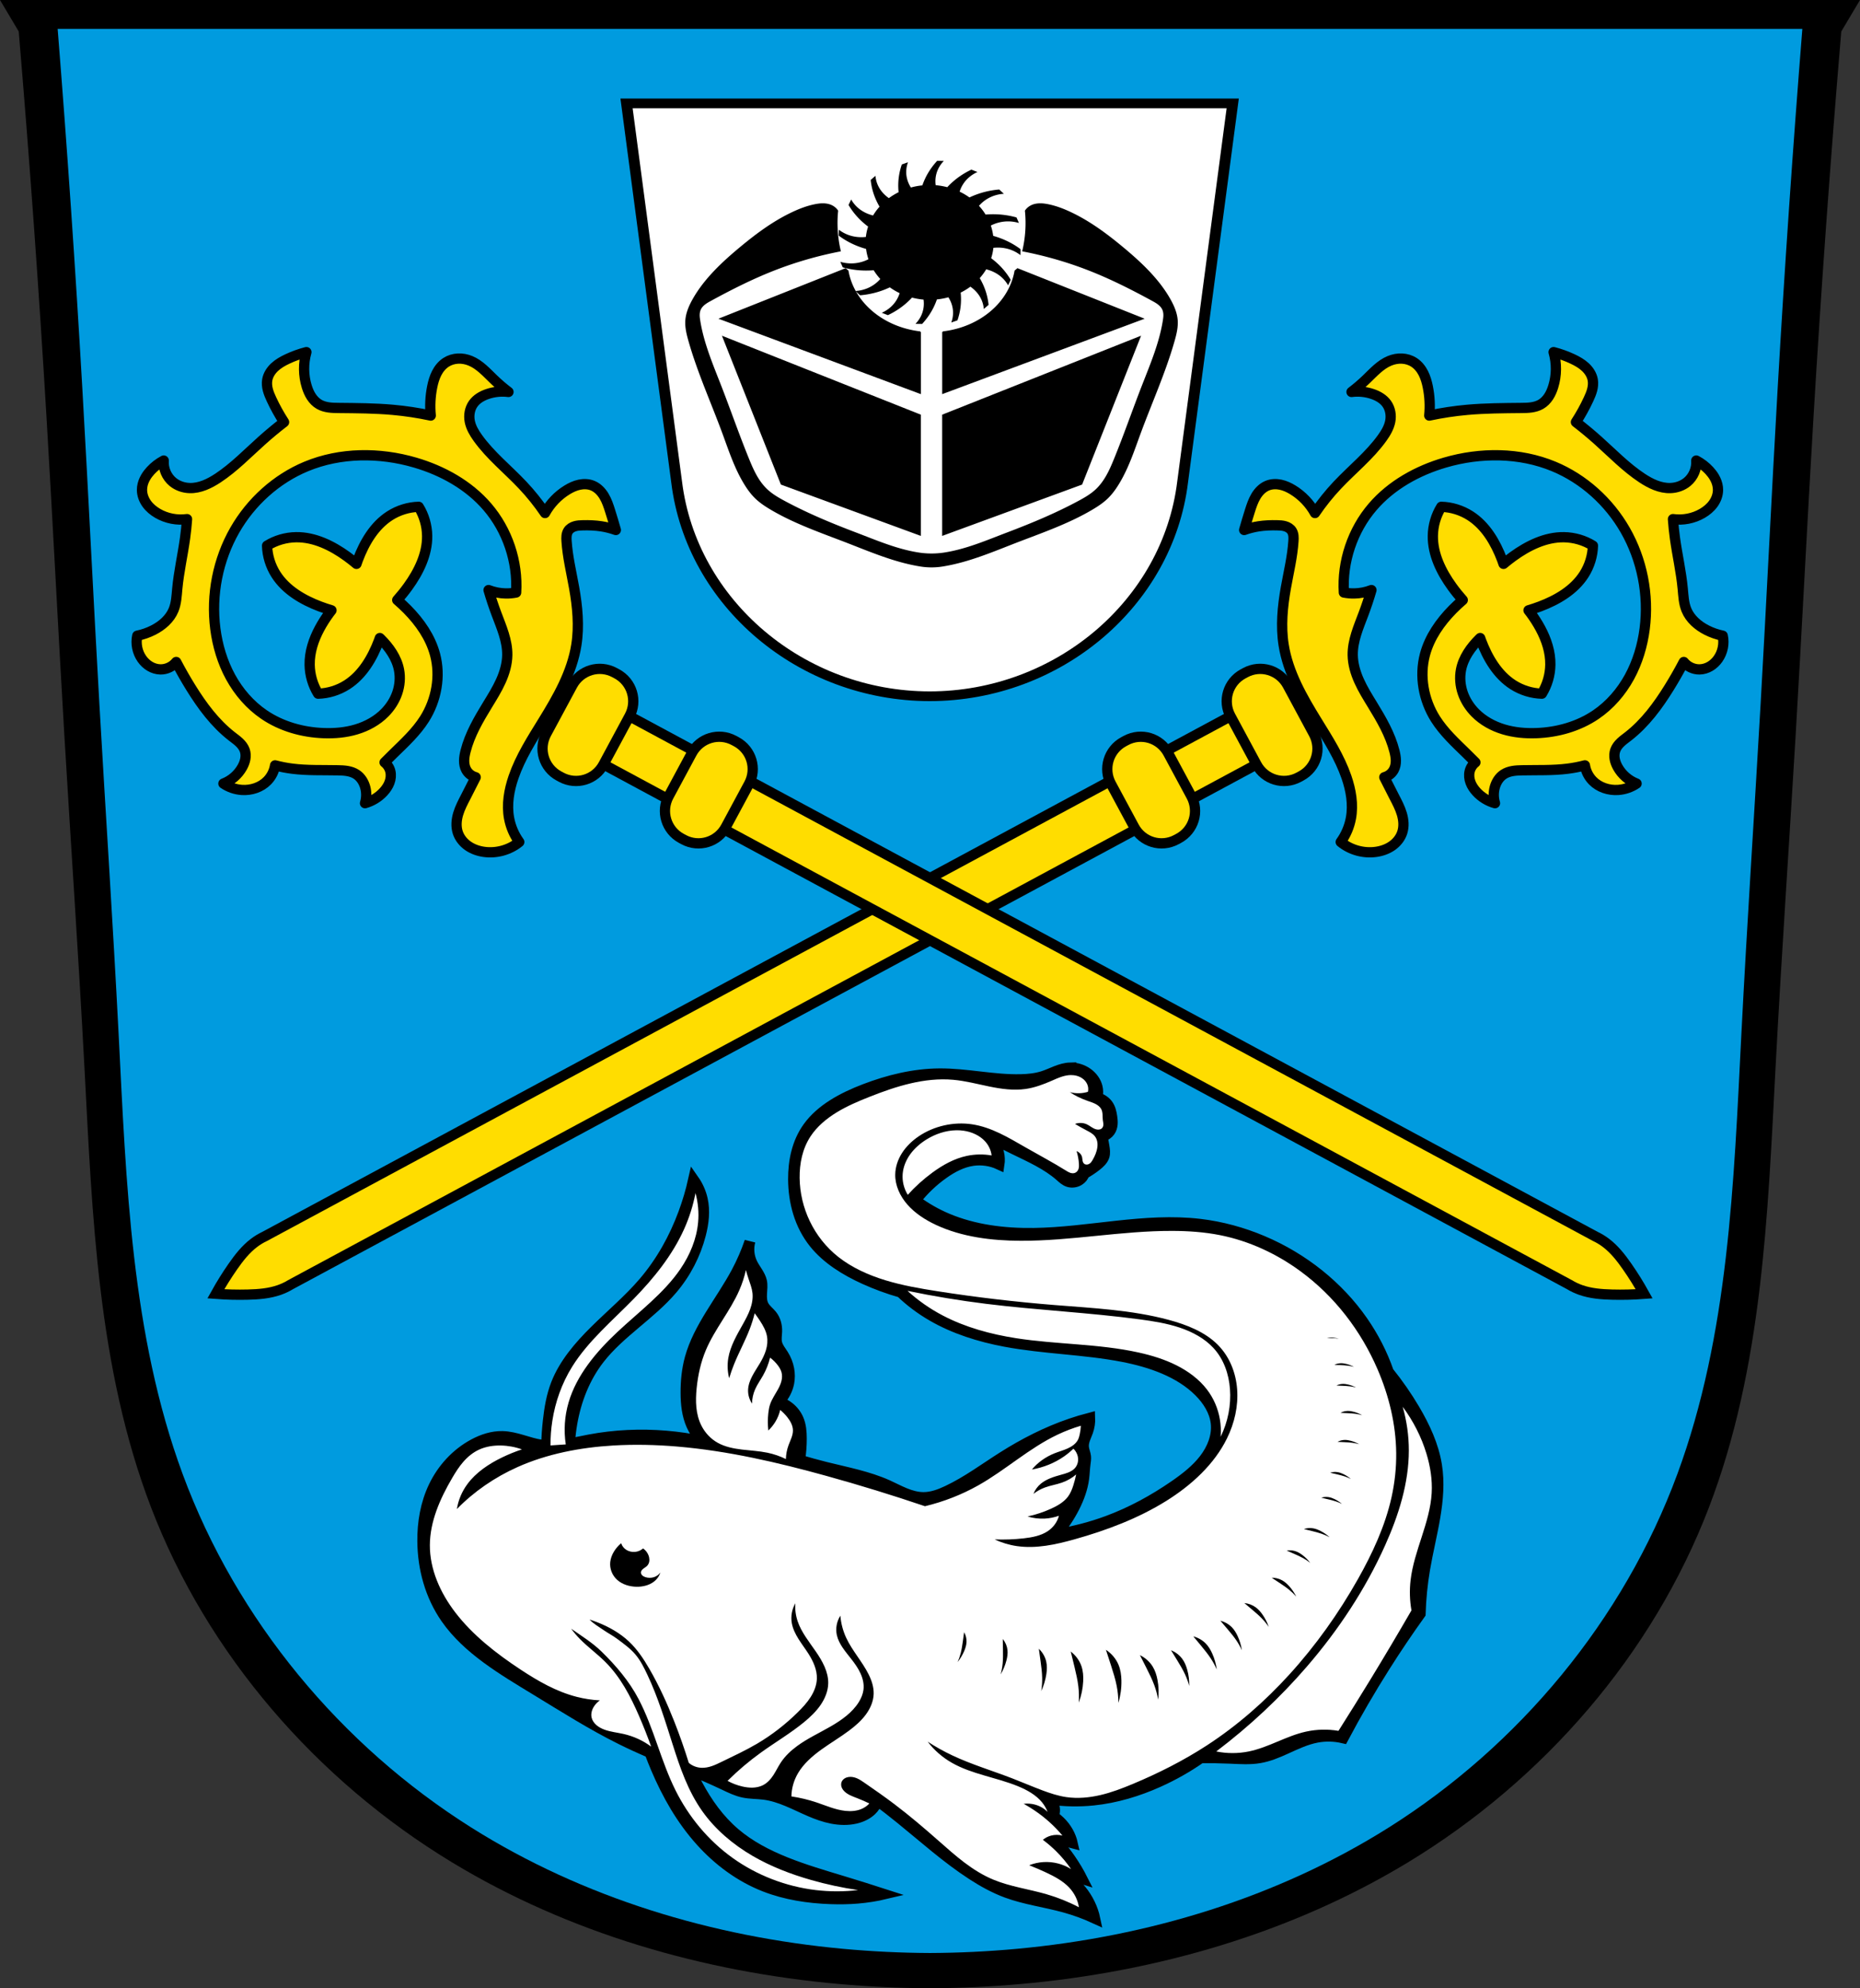
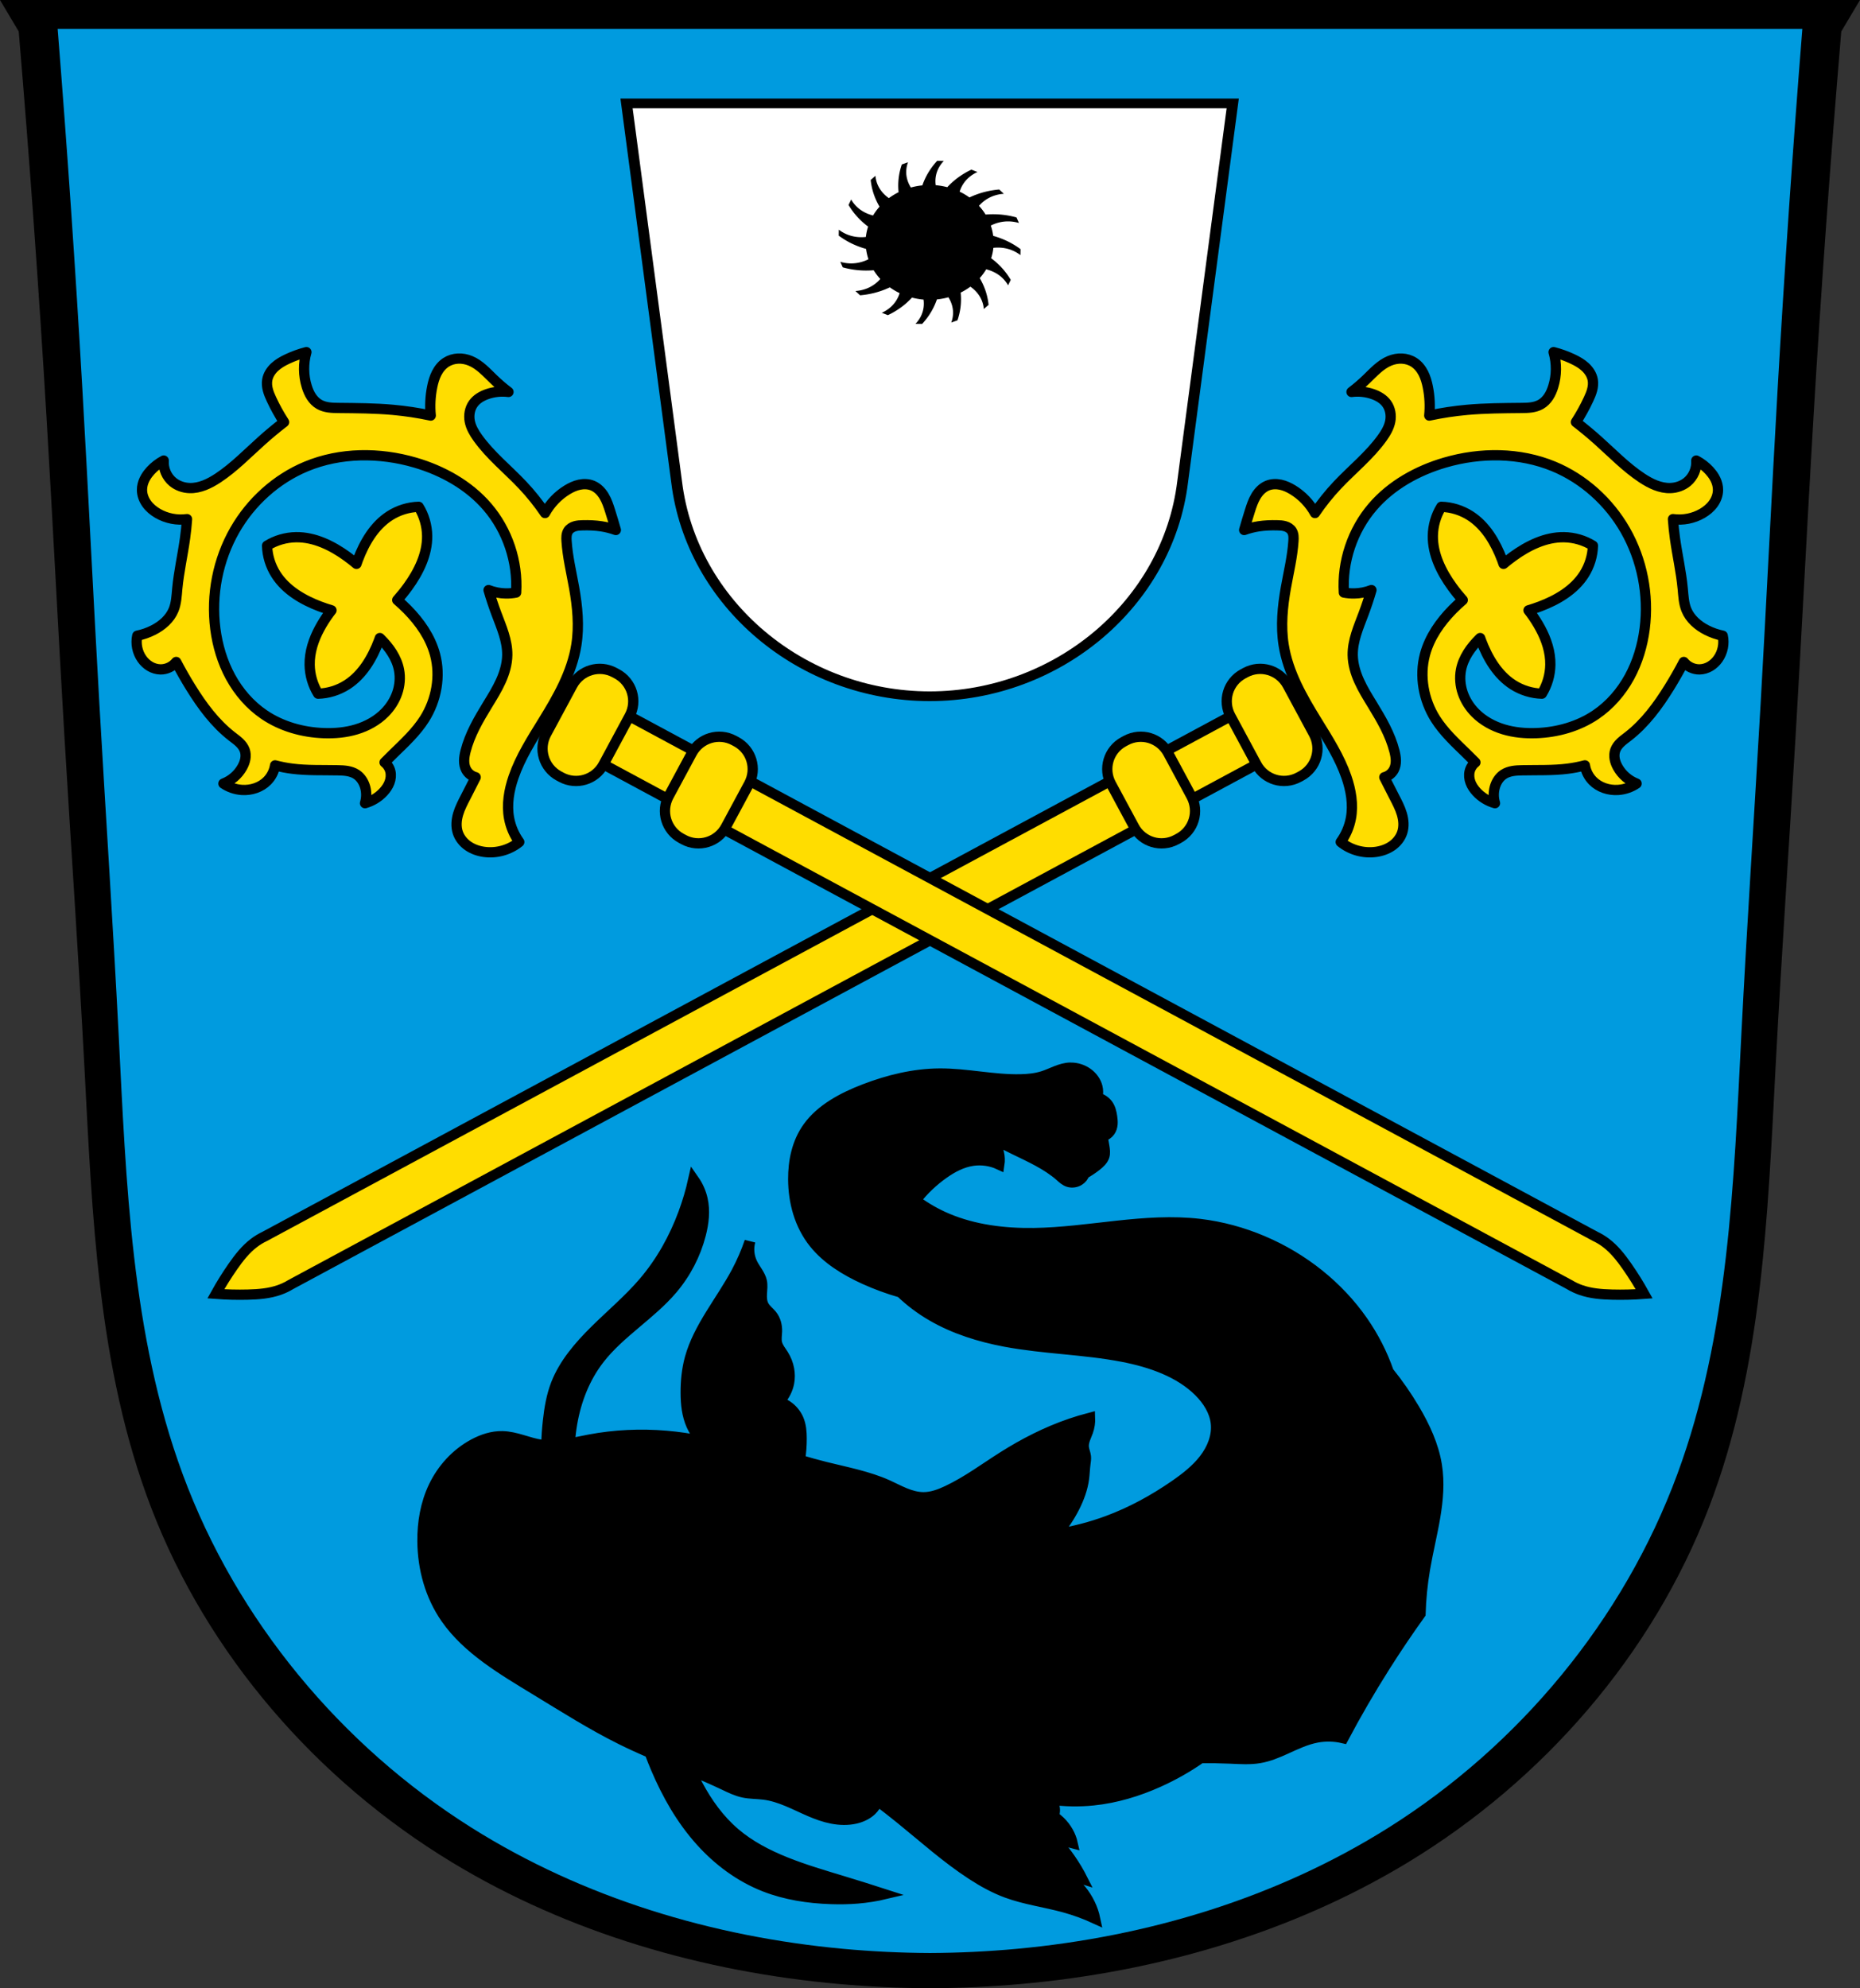
<svg xmlns="http://www.w3.org/2000/svg" xmlns:ns1="http://sodipodi.sourceforge.net/DTD/sodipodi-0.dtd" xmlns:ns2="http://www.inkscape.org/namespaces/inkscape" width="906.463" viewBox="0 0 906.462 968.578" version="1.1" id="svg927" ns1:docname="DEU_Weßling_COA.svg" ns2:version="0.92.5 (2060ec1f9f, 2020-04-08)" height="968.578">
  <rect x="0" y="0" width="906.462" height="968.578" fill="#333333" stroke="none" />
  <defs id="defs931">
    <ns2:path-effect effect="spiro" id="path-effect1482" is_visible="true" />
    <ns2:path-effect effect="spiro" id="path-effect1478" is_visible="true" />
    <ns2:path-effect effect="spiro" id="path-effect1432" is_visible="true" />
    <ns2:path-effect effect="spiro" id="path-effect1002" is_visible="true" />
    <ns2:path-effect effect="spiro" id="path-effect1002-2" is_visible="true" />
    <ns2:path-effect effect="spiro" id="path-effect1002-1" is_visible="true" />
    <ns2:path-effect effect="spiro" id="path-effect1432-5" is_visible="true" />
    <ns2:path-effect effect="spiro" id="path-effect1482-0" is_visible="true" />
  </defs>
  <ns1:namedview pagecolor="#ffffff" bordercolor="#666666" borderopacity="1" objecttolerance="10" gridtolerance="10" guidetolerance="10" ns2:pageopacity="0" ns2:pageshadow="2" ns2:window-width="1920" ns2:window-height="1046" id="namedview929" showgrid="false" ns2:zoom="0.81872589" ns2:cx="453.2316" ns2:cy="484.28906" ns2:window-x="-11" ns2:window-y="-11" ns2:window-maximized="1" ns2:current-layer="svg927" ns2:snap-global="true" fit-margin-top="0" fit-margin-left="0" fit-margin-right="0" fit-margin-bottom="0" ns2:snap-midpoints="true" ns2:snap-smooth-nodes="true" ns2:object-paths="true" />
  <path style="opacity:1;vector-effect:none;fill:#000000;fill-opacity:1;stroke:none;stroke-width:4;stroke-linecap:square;stroke-linejoin:miter;stroke-miterlimit:4;stroke-dasharray:none;stroke-dashoffset:0;stroke-opacity:1;paint-order:fill markers stroke" d="M -5.7148703e-4,0 9.122,15.33 C 14.422,78.045 18.945,140.823 22.691,203.646 c 3.064,51.379 5.607,102.786 8.649,154.166 3.184,53.776 6.914,107.521 9.766,161.314 3.857,72.754 6.406,147.092 32.518,215.238 27.43,71.584 80.577,132.84 146.674,172.895 56.806,34.425 122.503,53.399 188.903,59.283 14.638,1.297 29.333,1.977 44.03,2.035 14.697,-0.058 29.392,-0.738 44.03,-2.035 66.399,-5.885 132.095,-24.858 188.901,-59.283 66.097,-40.055 119.246,-101.31 146.676,-172.895 26.113,-68.147 28.659,-142.484 32.516,-215.238 2.852,-53.794 6.582,-107.539 9.766,-161.314 3.042,-51.38 5.586,-102.787 8.649,-154.166 3.746,-62.823 8.271,-125.602 13.571,-188.316 L 906.463,0 Z" id="path1000-3" ns2:connector-curvature="0" ns1:nodetypes="ccccscsscssssssccc" />
  <path style="opacity:1;vector-effect:none;fill:#009bdf;fill-opacity:1;stroke:none;stroke-width:4;stroke-linecap:square;stroke-linejoin:miter;stroke-miterlimit:4;stroke-dasharray:none;stroke-dashoffset:0;stroke-opacity:1;paint-order:fill markers stroke" d="M 28.098 14.061 C 32.758 72.45 36.776 130.894 40.135 189.377 C 43.074 240.561 45.515 291.773 48.434 342.959 C 51.488 396.531 55.068 450.074 57.805 503.664 C 61.505 576.143 63.951 650.201 89.006 718.09 C 115.325 789.404 166.318 850.427 229.736 890.33 C 284.241 924.625 347.275 943.526 410.984 949.389 C 425.03 950.681 439.131 951.36 453.232 951.418 C 467.334 951.36 481.433 950.681 495.479 949.389 C 559.188 943.526 622.22 924.625 676.725 890.33 C 740.143 850.427 791.138 789.404 817.457 718.09 C 842.512 650.201 844.955 576.143 848.656 503.664 C 851.393 450.074 854.973 396.531 858.027 342.959 C 860.946 291.773 863.387 240.561 866.326 189.377 C 869.685 130.894 873.704 72.45 878.365 14.061 L 28.098 14.061 z " transform="translate(-5.7524007e-4)" id="path1000-3-0" />
  <g transform="matrix(1.11,0,0,1,-1044.514,-33.952)" id="g1210" style="stroke-width:0.949">
-     <path style="fill-rule:evenodd;stroke:#000000;stroke-width:4.746" ns2:connector-curvature="0" id="path919" d="m 1410.957,553.922 c -2.124,0.056 -4.18,0.754 -6.131,1.598 -1.951,0.843 -3.838,1.84 -5.842,2.547 -3.155,1.114 -6.525,1.484 -9.869,1.568 -11.93,0.301 -23.724,-2.92 -35.658,-2.83 -11.253,0.085 -22.327,3.125 -32.686,7.523 -9.691,4.115 -19.223,9.761 -24.934,18.605 -4.833,7.486 -6.49,16.644 -6.445,25.555 0.055,11.06 2.719,22.359 9.209,31.31 5.569,7.682 13.628,13.234 22.1,17.498 5.111,2.571 10.428,4.73 15.885,6.447 4.108,4.386 8.76,8.262 13.814,11.512 9.681,6.224 20.736,10.09 32,12.434 17.01,3.54 34.586,3.722 51.572,7.367 12.489,2.68 25.06,7.553 33.615,17.04 3.835,4.251 6.799,9.498 7.367,15.195 0.61,6.111 -1.598,12.261 -5.096,17.309 -3.498,5.05 -8.216,9.12 -13.09,12.854 -9.07,6.943 -18.904,12.938 -29.471,17.268 -7.184,2.944 -14.687,5.11 -22.334,6.447 2.985,-3.927 5.537,-8.183 7.598,-12.664 2.08,-4.525 3.667,-9.314 4.25,-14.26 0.271,-2.3 0.324,-4.621 0.586,-6.922 0.148,-1.301 0.363,-2.611 0.23,-3.914 -0.159,-1.559 -0.811,-3.04 -0.922,-4.604 -0.09,-1.272 0.184,-2.546 0.57,-3.762 0.386,-1.215 0.886,-2.392 1.271,-3.607 0.706,-2.225 1.02,-4.574 0.922,-6.906 -2.798,0.81 -5.565,1.73 -8.289,2.762 -10.562,3.998 -20.459,9.627 -29.701,16.12 -8.06,5.657 -15.686,12.01 -24.404,16.578 -3.301,1.731 -6.864,3.222 -10.592,3.223 -2.86,0 -5.654,-0.883 -8.26,-2.061 -2.606,-1.177 -5.067,-2.651 -7.627,-3.926 -8.532,-4.25 -17.981,-6.209 -27.17,-8.748 -3.791,-1.048 -7.553,-2.201 -11.281,-3.455 0.469,-3.432 0.701,-6.895 0.691,-10.359 -0.01,-3.198 -0.233,-6.454 -1.381,-9.439 -0.879,-2.288 -2.299,-4.374 -4.145,-5.986 -1.225,-1.07 -2.633,-1.931 -4.145,-2.533 2.127,-2.567 3.571,-5.696 4.145,-8.98 0.398,-2.279 0.382,-4.625 0,-6.906 -0.419,-2.503 -1.28,-4.93 -2.533,-7.137 -1.022,-1.799 -2.324,-3.504 -2.764,-5.525 -0.393,-1.806 -0.056,-3.68 0,-5.527 0.088,-2.919 -0.577,-5.929 -2.301,-8.287 -1.099,-1.503 -2.603,-2.719 -3.455,-4.375 -0.925,-1.797 -0.977,-3.909 -0.871,-5.928 0.106,-2.02 0.35,-4.063 -0.049,-6.04 -0.319,-1.588 -1.04,-3.065 -1.83,-4.479 -0.79,-1.414 -1.66,-2.788 -2.314,-4.27 -1.459,-3.301 -1.789,-7.089 -0.922,-10.592 -1.548,5.05 -3.474,9.975 -5.756,14.734 -6.772,14.12 -16.74,26.927 -20.49,42.13 -1.371,5.56 -1.867,11.31 -1.842,17.04 0.024,5.395 0.528,10.878 2.533,15.887 1.066,2.662 2.546,5.157 4.373,7.367 -5.154,-1.194 -10.389,-2.041 -15.656,-2.533 -11.215,-1.047 -22.59,-0.476 -33.613,1.842 -2.902,0.61 -5.824,1.334 -8.752,1.902 0.181,-3.216 0.511,-6.425 1.01,-9.607 1.747,-11.154 5.509,-22.12 11.998,-31.355 8.921,-12.7 22.455,-21.498 31.902,-33.811 6.04,-7.865 10.286,-17.07 12.543,-26.723 1.336,-5.715 1.98,-11.697 0.818,-17.449 -0.682,-3.377 -1.983,-6.629 -3.818,-9.545 -1.116,5.536 -2.575,11 -4.363,16.361 -4.01,12.01 -9.719,23.509 -17.449,33.537 -6.432,8.344 -14.174,15.573 -21.277,23.354 -7.103,7.78 -13.692,16.327 -17.17,26.27 -2.023,5.785 -2.94,11.897 -3.545,17.996 -0.391,3.94 -0.646,7.893 -0.785,11.85 -0.765,-0.049 -1.53,-0.126 -2.295,-0.248 -2.901,-0.462 -5.68,-1.471 -8.473,-2.381 -2.793,-0.91 -5.657,-1.733 -8.594,-1.801 -4.372,-0.101 -8.641,1.49 -12.402,3.721 -7.917,4.696 -13.937,12.252 -17.594,20.699 -3.657,8.448 -5.05,17.756 -4.971,26.961 0.117,13.219 3.323,26.57 10.361,37.76 9.452,15.03 24.887,25.06 39.602,34.996 12.25,8.27 24.352,16.811 37.3,23.943 4.117,2.268 8.312,4.382 12.541,6.432 0.868,2.574 1.784,5.132 2.758,7.668 4.861,12.662 11.09,24.912 19.631,35.445 7.576,9.339 17.05,17.307 28.09,22.09 9.08,3.933 19.01,5.631 28.902,6 3.909,0.146 7.829,0.089 11.725,-0.273 4.141,-0.385 8.25,-1.116 12.27,-2.182 -6.248,-2.247 -12.521,-4.427 -18.814,-6.543 -16.864,-5.669 -34.515,-11.227 -47.44,-23.449 -6.965,-6.584 -12.199,-14.815 -16.359,-23.449 -1.1,-2.284 -2.109,-4.612 -3.066,-6.959 5.01,2.356 10,4.747 14.898,7.328 2.717,1.432 5.448,2.933 8.438,3.639 2.949,0.695 6.02,0.585 9.02,1.01 7.265,1.028 13.673,5.092 20.299,8.244 3.089,1.47 6.286,2.761 9.631,3.475 3.345,0.714 6.858,0.835 10.17,-0.019 2.597,-0.67 5.069,-1.961 6.906,-3.914 1.284,-1.365 2.24,-3.037 2.764,-4.836 3.508,2.93 6.961,5.923 10.359,8.979 10.282,9.245 20.09,19.09 31.31,27.17 4.754,3.423 9.775,6.532 15.197,8.75 8.125,3.323 16.933,4.565 25.326,7.137 4.577,1.403 9.03,3.204 13.297,5.375 -0.969,-5.133 -3.107,-10.04 -6.205,-14.25 -1.837,-2.494 -4.01,-4.741 -6.434,-6.664 1,0.104 1.999,0.259 2.986,0.461 1.403,0.287 2.787,0.67 4.137,1.148 -1.547,-3.403 -3.314,-6.707 -5.285,-9.883 -1.626,-2.619 -3.391,-5.152 -5.285,-7.584 1.113,-0.342 2.283,-0.497 3.447,-0.459 0.934,0.03 1.864,0.185 2.758,0.459 -0.808,-4.01 -2.739,-7.793 -5.516,-10.801 -0.847,-0.917 -1.77,-1.763 -2.758,-2.527 0.301,-0.886 0.456,-1.822 0.459,-2.758 0.01,-1.797 -0.564,-3.593 -1.607,-5.057 6.122,0.94 12.369,1.064 18.523,0.367 9.965,-1.127 19.614,-4.393 28.588,-8.869 6.572,-3.278 12.816,-7.211 18.613,-11.721 4.367,-0.062 8.737,0.016 13.1,0.23 4.219,0.208 8.487,0.541 12.641,-0.23 4.04,-0.751 7.817,-2.52 11.49,-4.367 4.452,-2.238 8.908,-4.644 13.789,-5.65 3.795,-0.782 7.769,-0.681 11.52,0.293 5.655,-11.828 11.739,-23.451 18.234,-34.84 4.971,-8.716 10.183,-17.295 15.629,-25.723 0.196,-7.303 0.848,-14.595 1.953,-21.816 2.587,-16.902 7.662,-33.873 5.209,-50.795 -1.396,-9.629 -5.193,-18.762 -9.768,-27.35 -3.372,-6.331 -7.183,-12.429 -11.396,-18.234 -2.718,-8.691 -6.559,-17.03 -11.396,-24.746 -10.557,-16.838 -25.964,-30.633 -43.957,-39.07 -8.646,-4.055 -17.882,-6.894 -27.35,-8.141 -24.22,-3.19 -48.569,4.056 -73,4.424 -12.995,0.196 -26.22,-1.632 -37.99,-7.137 -4.951,-2.315 -9.605,-5.264 -13.814,-8.75 3.351,-4.77 7.398,-9.05 11.973,-12.662 3.868,-3.055 8.253,-5.687 13.12,-6.447 3.903,-0.609 7.993,0.045 11.512,1.842 0.28,-1.988 0.202,-4.03 -0.23,-5.986 -0.597,-2.709 -1.875,-5.264 -3.684,-7.367 3.49,2.065 7.02,4.061 10.592,5.986 7.108,3.834 14.489,7.473 20.26,13.12 0.554,0.542 1.093,1.102 1.689,1.596 0.597,0.494 1.26,0.925 1.996,1.168 0.726,0.239 1.51,0.288 2.264,0.162 0.754,-0.126 1.476,-0.425 2.109,-0.854 1.117,-0.756 1.95,-1.921 2.303,-3.223 1.868,-1.157 3.641,-2.468 5.295,-3.914 1.464,-1.28 2.886,-2.746 3.455,-4.605 0.521,-1.703 0.269,-3.534 0,-5.295 -0.223,-1.459 -0.454,-2.918 -0.691,-4.375 1.321,-0.444 2.479,-1.355 3.223,-2.533 0.674,-1.069 1,-2.328 1.105,-3.588 0.1,-1.26 -0.019,-2.526 -0.184,-3.779 -0.275,-2.087 -0.7,-4.217 -1.842,-5.986 -1.062,-1.646 -2.727,-2.894 -4.605,-3.453 0.367,-1.662 0.367,-3.403 0,-5.064 -0.6,-2.714 -2.192,-5.188 -4.375,-6.908 -2.081,-1.64 -4.718,-2.603 -7.367,-2.533 z" />
-     <path style="fill:#ffffff;fill-rule:evenodd;stroke-width:0.949" ns2:connector-curvature="0" id="path921" d="m 1411.178,557.672 c -1.287,0.022 -2.572,0.305 -3.795,0.723 -1.631,0.557 -3.17,1.348 -4.721,2.1 -3.619,1.753 -7.379,3.321 -11.35,3.955 -5.317,0.85 -10.758,-0.012 -16.01,-1.209 -5.25,-1.197 -10.448,-2.734 -15.807,-3.262 -12.598,-1.24 -25.04,3.171 -36.631,8.254 -5.02,2.2 -10,4.554 -14.535,7.631 -4.535,3.077 -8.631,6.919 -11.432,11.629 -3.598,6.05 -4.885,13.253 -4.814,20.293 0.145,14.463 6.13,29.01 17.02,38.521 5.926,5.176 13.1,8.776 20.549,11.307 7.45,2.53 15.208,4.03 22.961,5.375 16.98,2.943 34.08,5.17 51.25,6.707 16.875,1.511 33.978,2.384 50.21,7.223 7.971,2.375 15.915,5.87 21.496,12.04 5.35,5.912 8.08,13.884 8.6,21.84 0.531,8.168 -1.156,16.42 -4.471,23.904 -5.532,12.488 -15.425,22.668 -26.656,30.439 -12.259,8.483 -26.17,14.332 -40.41,18.744 -8.135,2.521 -16.697,4.608 -25.11,3.268 -3.417,-0.544 -6.743,-1.653 -9.803,-3.268 4.246,0.183 8.507,0.011 12.725,-0.516 3.692,-0.461 7.483,-1.249 10.49,-3.439 2.495,-1.817 4.302,-4.557 4.988,-7.566 -1.972,0.786 -4.072,1.252 -6.191,1.375 -2.557,0.149 -5.142,-0.203 -7.566,-1.031 3.57,-0.859 7.04,-2.131 10.318,-3.783 2.837,-1.43 5.61,-3.219 7.395,-5.848 1.159,-1.708 1.845,-3.69 2.408,-5.676 0.482,-1.7 0.883,-3.421 1.203,-5.158 -1.78,1.705 -3.896,3.057 -6.191,3.955 -2.466,0.965 -5.115,1.406 -7.566,2.408 -1.819,0.744 -3.512,1.795 -4.986,3.096 0.65,-1.9 1.785,-3.633 3.268,-4.988 2.424,-2.215 5.629,-3.34 8.77,-4.299 1.094,-0.334 2.196,-0.657 3.238,-1.129 1.043,-0.471 2.033,-1.101 2.781,-1.967 1.054,-1.22 1.567,-2.858 1.547,-4.471 -0.024,-1.894 -0.774,-3.772 -2.063,-5.16 -1.267,1.374 -2.65,2.641 -4.129,3.783 -4.118,3.182 -8.991,5.381 -14.1,6.363 2.573,-3.434 6.05,-6.187 9.975,-7.91 1.872,-0.821 3.843,-1.413 5.672,-2.326 1.829,-0.914 3.554,-2.212 4.475,-4.04 0.434,-0.861 0.672,-1.806 0.859,-2.752 0.281,-1.417 0.453,-2.855 0.516,-4.299 -3.494,1.148 -6.89,2.587 -10.145,4.299 -12.641,6.649 -22.797,17.195 -34.91,24.764 -7.234,4.52 -15.15,7.952 -23.389,10.146 -14.289,-5.373 -28.743,-10.306 -43.34,-14.789 -21.351,-6.56 -43.11,-12.178 -65.35,-14.273 -9.371,-0.883 -18.811,-1.136 -28.2,-0.516 -14.48,0.957 -28.956,4.049 -41.959,10.49 -10.1,5 -19.213,11.999 -26.656,20.465 0.608,-4.349 2.208,-8.557 4.643,-12.211 3.713,-5.571 9.24,-9.722 15.13,-12.896 2.826,-1.522 5.758,-2.846 8.77,-3.957 -2.946,-1.188 -6.111,-1.832 -9.287,-1.891 -3.189,-0.059 -6.424,0.483 -9.285,1.891 -2.801,1.378 -5.163,3.542 -7.102,5.988 -1.939,2.447 -3.481,5.18 -4.938,7.941 -5.358,10.157 -9.748,21.19 -9.801,32.676 -0.054,11.747 4.499,23.18 11.178,32.846 7.619,11.02 17.9,19.952 28.719,27.859 7.557,5.523 15.588,10.684 24.592,13.242 3.306,0.939 6.715,1.516 10.146,1.719 -1.135,0.877 -2.081,1.999 -2.752,3.268 -0.832,1.573 -1.238,3.419 -0.859,5.158 0.301,1.385 1.084,2.639 2.105,3.621 1.021,0.982 2.272,1.706 3.586,2.236 2.628,1.061 5.489,1.37 8.238,2.055 4.465,1.113 8.672,3.245 12.209,6.189 -1.624,-5.04 -3.401,-10.03 -5.33,-14.961 -3.715,-9.497 -8.1,-18.94 -14.963,-26.482 -3.493,-3.839 -7.569,-7.117 -11.01,-11.01 -1.389,-1.571 -2.661,-3.245 -3.82,-4.992 4.585,3.533 9.37,6.844 13.289,11.08 6.402,6.917 12.232,14.549 16.279,23.12 6.765,14.322 9.78,30.16 16.281,44.607 5.712,12.69 14.171,24.23 25.07,32.887 10.485,8.324 23.2,13.884 36.469,15.629 6.151,0.809 12.407,0.809 18.559,0 -6.944,-1.129 -13.804,-2.763 -20.512,-4.885 -9.01,-2.85 -17.779,-6.601 -25.723,-11.721 -8.776,-5.657 -16.524,-13.02 -22.14,-21.816 -6.313,-9.889 -9.791,-21.282 -13.02,-32.561 -3.274,-11.424 -6.421,-22.936 -11.07,-33.863 -1.464,-3.441 -3,-6.929 -5.266,-9.906 -2.249,-2.958 -5.218,-5.311 -8.08,-7.676 -1.871,-1.545 -4,-2.751 -5.922,-4.232 -2.085,-1.608 -4.377,-3.036 -6.076,-5.05 -0.02,-0.023 -0.035,-0.049 -0.055,-0.072 1.176,0.417 2.34,0.869 3.484,1.367 5.107,2.221 9.9,5.271 13.758,9.287 3.703,3.854 6.468,8.505 8.943,13.242 4.333,8.293 7.876,16.978 11.01,25.795 2.353,6.63 4.476,13.343 6.363,20.12 1.466,1.427 3.459,2.298 5.502,2.406 1.587,0.084 3.173,-0.276 4.658,-0.84 1.486,-0.564 2.886,-1.328 4.285,-2.082 5.222,-2.814 10.509,-5.53 15.477,-8.771 6.589,-4.299 12.571,-9.503 17.885,-15.305 2.115,-2.309 4.137,-4.731 5.691,-7.449 1.554,-2.718 2.632,-5.759 2.736,-8.889 0.146,-4.371 -1.596,-8.594 -3.783,-12.381 -1.382,-2.392 -2.953,-4.673 -4.305,-7.082 -1.351,-2.409 -2.489,-4.98 -2.918,-7.709 -0.513,-3.266 0.036,-6.688 1.547,-9.629 -0.184,2.954 0.166,5.939 1.031,8.77 1.632,5.34 4.999,9.942 7.945,14.686 2.946,4.744 5.584,9.999 5.469,15.582 -0.077,3.722 -1.399,7.348 -3.361,10.512 -1.962,3.164 -4.547,5.899 -7.301,8.404 -5.922,5.388 -12.662,9.789 -18.916,14.789 -5.232,4.183 -10.125,8.789 -14.617,13.758 2.023,1.24 4.233,2.172 6.533,2.752 1.452,0.366 2.948,0.594 4.445,0.549 1.497,-0.046 2.998,-0.372 4.326,-1.064 2.072,-1.08 3.601,-2.98 4.789,-4.992 1.188,-2.01 2.095,-4.179 3.293,-6.186 1.862,-3.119 4.401,-5.797 7.223,-8.08 4.5,-3.647 9.693,-6.315 14.574,-9.434 4.881,-3.118 9.591,-6.84 12.426,-11.891 1.045,-1.862 1.82,-3.896 2.063,-6.02 0.307,-2.691 -0.256,-5.432 -1.279,-7.939 -1.023,-2.508 -2.492,-4.808 -4.051,-7.02 -2.574,-3.659 -5.495,-7.305 -6.363,-11.693 -0.634,-3.202 -0.072,-6.626 1.549,-9.459 0.26,3.72 1.134,7.396 2.578,10.834 2.616,6.227 7.03,11.556 9.803,17.713 1.367,3.03 2.337,6.308 2.236,9.631 -0.108,3.552 -1.443,6.996 -3.404,9.959 -1.961,2.963 -4.528,5.479 -7.258,7.754 -3.96,3.299 -8.289,6.127 -12.313,9.348 -4.02,3.221 -7.795,6.912 -10.217,11.461 -1.853,3.481 -2.863,7.406 -2.922,11.35 3.751,0.619 7.442,1.6 11.01,2.924 4.193,1.558 8.282,3.609 12.725,4.127 2.323,0.271 4.744,0.096 6.879,-0.859 1.394,-0.624 2.64,-1.574 3.611,-2.752 -1.737,-0.939 -3.516,-1.798 -5.33,-2.578 -1.102,-0.474 -2.22,-0.919 -3.268,-1.504 -1.048,-0.585 -2.032,-1.321 -2.752,-2.281 -0.476,-0.635 -0.831,-1.366 -0.973,-2.146 -0.141,-0.781 -0.061,-1.61 0.285,-2.324 0.27,-0.558 0.696,-1.034 1.207,-1.385 0.511,-0.351 1.105,-0.576 1.717,-0.678 1.255,-0.209 2.552,0.103 3.699,0.652 1.147,0.549 2.169,1.325 3.18,2.098 4.475,3.419 8.926,6.87 13.24,10.49 6.745,5.661 13.14,11.726 19.434,17.885 7.333,7.177 14.749,14.641 24.08,18.918 7.36,3.375 15.507,4.571 23.21,7.05 4.969,1.598 9.763,3.736 14.273,6.363 -0.477,-3.532 -1.988,-6.918 -4.299,-9.631 -2.679,-3.145 -6.313,-5.311 -9.975,-7.223 -2.478,-1.294 -5,-2.498 -7.566,-3.611 2.01,-0.884 4.173,-1.411 6.363,-1.549 4.247,-0.267 8.572,0.969 12.04,3.439 -1.901,-3.091 -4.092,-6 -6.535,-8.686 -1.816,-1.995 -3.77,-3.864 -5.846,-5.588 1.019,-0.959 2.268,-1.671 3.611,-2.063 1.618,-0.471 3.369,-0.471 4.986,0 -1.686,-2.243 -3.525,-4.371 -5.502,-6.363 -3.458,-3.484 -7.337,-6.552 -11.523,-9.115 1.606,-0.218 3.258,-0.1 4.816,0.344 2.187,0.623 4.183,1.894 5.674,3.611 -0.56,-1.658 -1.374,-3.229 -2.406,-4.643 -2.639,-3.614 -6.585,-6.06 -10.662,-7.91 -9.447,-4.277 -20.12,-5.813 -28.893,-11.35 -4.211,-2.659 -7.866,-6.196 -10.662,-10.318 3.443,2.494 7.07,4.738 10.836,6.707 8.449,4.416 17.548,7.422 26.311,11.178 4.435,1.901 8.787,3.993 13.242,5.846 3.39,1.409 6.866,2.685 10.49,3.268 4.971,0.798 10.09,0.263 14.963,-1 4.873,-1.265 9.531,-3.244 14.1,-5.359 11.367,-5.262 22.339,-11.424 32.502,-18.746 13.591,-9.793 25.66,-21.614 36.29,-34.564 11.721,-14.287 21.715,-29.963 30.1,-46.43 6.452,-12.681 11.99,-25.946 14.789,-39.896 1.43,-7.126 2.136,-14.4 2.064,-21.668 -0.138,-13.993 -3.169,-27.893 -8.256,-40.93 -7.193,-18.433 -18.663,-35.37 -34.05,-47.807 -10.238,-8.278 -22.22,-14.539 -35.08,-17.369 -6.876,-1.514 -13.94,-2.044 -20.98,-2.064 -22.255,-0.066 -44.3,4.902 -66.55,4.816 -12.769,-0.049 -25.812,-1.858 -37.15,-7.738 -4.741,-2.459 -9.174,-5.656 -12.496,-9.838 -3.322,-4.182 -5.472,-9.414 -5.389,-14.754 0.058,-3.666 1.164,-7.287 3,-10.461 1.836,-3.174 4.389,-5.908 7.318,-8.113 6.599,-4.967 15.241,-7.201 23.389,-5.846 8.586,1.428 16.04,6.514 23.389,11.178 5.963,3.784 12.06,7.37 17.867,11.383 0.567,0.392 1.138,0.791 1.779,1.045 0.641,0.254 1.37,0.35 2.02,0.125 0.412,-0.142 0.774,-0.409 1.057,-0.74 0.283,-0.332 0.487,-0.726 0.621,-1.141 0.268,-0.829 0.261,-1.72 0.213,-2.59 -0.117,-2.093 -0.463,-4.174 -1.031,-6.191 1.204,0.519 2.13,1.643 2.408,2.924 0.134,0.616 0.126,1.256 0.248,1.875 0.061,0.309 0.154,0.614 0.309,0.889 0.155,0.275 0.373,0.519 0.646,0.676 0.326,0.187 0.719,0.242 1.09,0.184 0.371,-0.058 0.719,-0.226 1.018,-0.453 0.597,-0.455 0.985,-1.127 1.332,-1.793 1.01,-1.941 1.817,-4.02 2.064,-6.191 0.109,-0.956 0.106,-1.93 -0.076,-2.875 -0.182,-0.945 -0.55,-1.861 -1.129,-2.629 -0.918,-1.217 -2.293,-1.985 -3.611,-2.75 -1.692,-0.983 -3.355,-2.02 -4.986,-3.096 1.634,-0.697 3.574,-0.632 5.158,0.172 0.69,0.35 1.307,0.828 1.936,1.279 0.629,0.451 1.285,0.883 2.02,1.127 0.431,0.143 0.891,0.22 1.344,0.176 0.452,-0.044 0.898,-0.216 1.236,-0.52 0.269,-0.242 0.462,-0.561 0.582,-0.902 0.12,-0.342 0.168,-0.706 0.172,-1.068 0.01,-0.724 -0.157,-1.437 -0.238,-2.156 -0.101,-0.896 -0.073,-1.802 -0.121,-2.703 -0.048,-0.901 -0.177,-1.813 -0.566,-2.627 -0.522,-1.089 -1.478,-1.921 -2.525,-2.521 -1.047,-0.601 -2.196,-0.997 -3.322,-1.434 -1.532,-0.594 -3.034,-1.268 -4.471,-2.064 -1.197,-0.663 -2.347,-1.412 -3.439,-2.236 1.337,0.388 2.735,0.563 4.127,0.516 1.286,-0.043 2.565,-0.276 3.783,-0.688 0.266,-1.258 0.144,-2.594 -0.344,-3.783 -0.481,-1.172 -1.311,-2.191 -2.34,-2.932 -1.029,-0.74 -2.249,-1.203 -3.506,-1.367 -0.427,-0.056 -0.858,-0.077 -1.287,-0.07 m -50.29,26.877 c -4.634,0.073 -9.234,1.818 -13.08,4.465 -2.804,1.929 -5.293,4.346 -7.152,7.197 -1.859,2.851 -3.074,6.144 -3.334,9.537 -0.271,3.54 0.514,7.155 2.23,10.264 3.249,-4.01 6.921,-7.685 10.934,-10.934 4.434,-3.59 9.399,-6.711 14.949,-8.03 3.573,-0.85 7.327,-0.928 10.932,-0.225 -0.266,-2.522 -1.288,-4.959 -2.9,-6.916 -2.315,-2.81 -5.777,-4.553 -9.371,-5.131 -1.064,-0.171 -2.136,-0.243 -3.205,-0.227 m -114.54,30.613 c -1.039,6.07 -2.742,12.03 -5.066,17.729 -5.11,12.537 -13.152,23.687 -22.1,33.846 -9.395,10.664 -19.979,20.532 -26.939,32.924 -4.578,8.152 -7.455,17.217 -8.748,26.477 -0.552,3.956 -0.821,7.953 -0.801,11.947 l 6.705,-0.496 c -0.939,-6.803 -0.518,-13.789 1.232,-20.43 3.474,-13.179 11.964,-24.484 21.412,-34.31 9.554,-9.932 20.397,-18.889 27.629,-30.621 4.255,-6.902 7.162,-14.712 7.828,-22.793 0.394,-4.779 0,-9.622 -1.15,-14.275 m 22.13,37.498 c -0.669,3.359 -1.641,6.657 -2.896,9.844 -3.992,10.128 -10.797,18.972 -14.67,29.15 -2.256,5.928 -3.475,12.213 -4.053,18.529 -0.567,6.199 -0.477,12.681 2.123,18.338 1.546,3.364 3.991,6.355 7.143,8.299 3.192,1.969 6.952,2.799 10.67,3.293 3.718,0.494 7.487,0.688 11.141,1.533 2.826,0.654 5.563,1.696 8.107,3.088 0.05,-2.293 0.442,-4.578 1.158,-6.756 0.775,-2.355 1.94,-4.661 1.93,-7.141 -10e-4,-2.381 -1.119,-4.631 -2.51,-6.563 -0.907,-1.26 -1.943,-2.426 -3.088,-3.475 -0.413,2.02 -1.131,3.981 -2.123,5.791 -0.843,1.539 -1.884,2.97 -3.088,4.246 -0.276,-2.822 -0.276,-5.672 0,-8.494 0.14,-1.434 0.352,-2.867 0.771,-4.246 0.788,-2.592 2.277,-4.904 3.475,-7.334 0.635,-1.289 1.194,-2.625 1.51,-4.03 0.315,-1.402 0.381,-2.879 0.035,-4.273 -0.293,-1.179 -0.87,-2.271 -1.545,-3.281 -0.964,-1.445 -2.139,-2.749 -3.475,-3.859 -0.651,3.01 -1.691,5.939 -3.088,8.686 -1.149,2.258 -2.54,4.401 -3.475,6.756 -0.876,2.206 -1.337,4.576 -1.352,6.949 -1.218,-2.02 -1.829,-4.399 -1.736,-6.756 0.093,-2.345 0.862,-4.619 1.865,-6.74 1,-2.122 2.242,-4.122 3.346,-6.193 1.076,-2.02 2.028,-4.117 2.625,-6.326 0.597,-2.209 0.83,-4.54 0.463,-6.799 -0.438,-2.693 -1.703,-5.177 -3.088,-7.527 -0.734,-1.246 -1.507,-2.47 -2.316,-3.668 -0.568,2.546 -1.277,5.062 -2.123,7.529 -2.024,5.9 -4.822,11.507 -6.949,17.371 -0.805,2.22 -1.514,4.475 -2.123,6.756 -0.753,-3.217 -0.884,-6.578 -0.385,-9.844 0.89,-5.826 3.715,-11.147 6.369,-16.408 1.205,-2.389 2.387,-4.801 3.215,-7.346 0.828,-2.544 1.295,-5.24 1.031,-7.902 -0.235,-2.38 -1.041,-4.659 -1.736,-6.947 -0.426,-1.404 -0.813,-2.822 -1.158,-4.248 m 70.963,10.131 c 4.598,4.666 9.821,8.716 15.484,12.01 9.873,5.739 20.979,9.121 32.23,11.06 17.808,3.07 36.17,2.647 53.721,6.953 5.795,1.422 11.499,3.367 16.707,6.279 5.209,2.912 9.923,6.823 13.314,11.732 2.983,4.318 4.894,9.348 5.688,14.535 0.431,2.819 0.538,5.69 0.316,8.533 3.237,-7.308 4.66,-15.411 4.107,-23.385 -0.497,-7.164 -2.675,-14.387 -7.268,-19.908 -3.83,-4.604 -9.143,-7.799 -14.756,-9.887 -5.613,-2.088 -11.553,-3.135 -17.477,-4.02 -22.437,-3.345 -45.15,-4.489 -67.62,-7.584 -11.568,-1.593 -23.07,-3.703 -34.445,-6.32 m 185.87,22.758 c 0.514,-0.008 1.028,0.039 1.537,0.113 0.663,0.096 1.32,0.237 1.965,0.42 -0.533,-0.078 -1.07,-0.137 -1.607,-0.176 -0.666,-0.048 -1.333,-0.066 -2,-0.082 -0.533,-0.013 -1.066,-0.025 -1.6,-0.037 0.556,-0.149 1.13,-0.229 1.705,-0.238 m 4.357,12.506 c 0.86,-0.023 1.716,0.14 2.543,0.377 1.135,0.326 2.23,0.795 3.25,1.391 -0.87,-0.259 -1.76,-0.454 -2.658,-0.582 -1.096,-0.157 -2.203,-0.215 -3.309,-0.27 -0.882,-0.043 -1.763,-0.084 -2.645,-0.123 0.855,-0.491 1.832,-0.766 2.818,-0.793 m 0.914,10.06 c 0.86,-0.023 1.716,0.14 2.543,0.377 1.135,0.326 2.228,0.793 3.248,1.389 -0.87,-0.259 -1.758,-0.454 -2.656,-0.582 -1.096,-0.157 -2.203,-0.215 -3.309,-0.27 -0.882,-0.043 -1.765,-0.084 -2.646,-0.123 0.855,-0.491 1.834,-0.765 2.82,-0.791 m 26.26,11.133 c 1.787,6.926 2.698,14.08 2.703,21.232 10e-4,15.927 -4.448,31.561 -10.424,46.32 -8.573,21.18 -20.332,41.03 -34.36,59.06 -11.753,15.12 -25.1,28.987 -39.762,41.31 4.682,1.06 9.601,1.06 14.283,0 8.757,-1.982 16.373,-7.517 25.09,-9.652 4.661,-1.141 9.567,-1.273 14.283,-0.385 4.834,-8.451 9.596,-16.945 14.283,-25.479 6.04,-11 11.962,-22.07 17.758,-33.2 -0.763,-4.846 -0.894,-9.791 -0.387,-14.67 1.502,-14.438 8.504,-27.968 9.266,-42.465 0.342,-6.499 -0.593,-13.02 -2.316,-19.301 -2.22,-8.09 -5.756,-15.811 -10.424,-22.777 m -24.18,2.049 c 0.951,-0.026 1.897,0.166 2.807,0.443 1.26,0.384 2.469,0.936 3.586,1.635 -0.957,-0.304 -1.938,-0.534 -2.932,-0.686 -1.209,-0.184 -2.431,-0.253 -3.652,-0.316 -0.973,-0.051 -1.947,-0.099 -2.92,-0.145 0.932,-0.576 2.02,-0.901 3.111,-0.932 m -1.305,14.13 c 0.951,-0.026 1.897,0.166 2.807,0.443 1.26,0.384 2.469,0.936 3.586,1.635 -0.957,-0.304 -1.938,-0.534 -2.932,-0.686 -1.209,-0.184 -2.431,-0.253 -3.652,-0.316 -0.973,-0.051 -1.947,-0.099 -2.92,-0.145 0.932,-0.576 2.02,-0.901 3.111,-0.932 m -3.904,15.602 c 0.274,0.012 0.545,0.042 0.814,0.09 0.936,0.167 1.825,0.546 2.66,1 1.156,0.631 2.229,1.414 3.182,2.324 -0.876,-0.492 -1.792,-0.915 -2.734,-1.264 -1.147,-0.424 -2.329,-0.738 -3.512,-1.047 -0.943,-0.247 -1.886,-0.491 -2.83,-0.732 0.772,-0.282 1.599,-0.409 2.42,-0.373 m -3.914,12.166 c 0.274,0.012 0.547,0.042 0.816,0.09 0.936,0.167 1.823,0.546 2.658,1 1.156,0.631 2.229,1.414 3.182,2.324 -0.876,-0.492 -1.79,-0.915 -2.732,-1.264 -1.147,-0.424 -2.331,-0.738 -3.514,-1.047 -0.943,-0.247 -1.886,-0.491 -2.83,-0.732 0.772,-0.282 1.599,-0.409 2.42,-0.373 m -7.04,15.16 c 0.34,0.015 0.681,0.055 1.016,0.117 1.169,0.218 2.269,0.715 3.301,1.307 1.445,0.828 2.779,1.852 3.953,3.033 -1.084,-0.64 -2.221,-1.192 -3.395,-1.648 -1.421,-0.552 -2.893,-0.963 -4.363,-1.367 -1.171,-0.322 -2.343,-0.64 -3.516,-0.955 0.954,-0.367 1.983,-0.532 3,-0.486 m -302.77,7.373 c 0.354,1.356 1.228,2.57 2.402,3.336 1.097,0.716 2.445,1.035 3.746,0.891 1.301,-0.145 2.546,-0.753 3.459,-1.691 1.38,1.083 2.346,2.678 2.668,4.402 0.134,0.72 0.16,1.467 0.018,2.186 -0.143,0.718 -0.459,1.408 -0.951,1.951 -0.468,0.516 -1.075,0.883 -1.605,1.334 -0.265,0.226 -0.514,0.476 -0.707,0.766 -0.193,0.29 -0.328,0.623 -0.355,0.971 -0.022,0.28 0.027,0.562 0.131,0.822 0.104,0.261 0.26,0.5 0.451,0.705 0.382,0.411 0.892,0.685 1.42,0.873 1.174,0.418 2.491,0.424 3.668,0.016 1.177,-0.409 2.206,-1.228 2.869,-2.283 -0.491,1.762 -1.53,3.367 -2.936,4.537 -2.054,1.709 -4.801,2.436 -7.473,2.402 -3.133,-0.04 -6.316,-1.128 -8.539,-3.336 -2.248,-2.233 -3.364,-5.519 -3.068,-8.674 0.166,-1.777 0.751,-3.5 1.6,-5.07 0.833,-1.541 1.92,-2.945 3.203,-4.137 m 293.21,3.471 c 1.021,-0.043 2.051,0.125 3,0.494 1.109,0.43 2.099,1.121 3,1.893 1.267,1.081 2.389,2.335 3.324,3.713 -0.947,-0.829 -1.962,-1.583 -3.03,-2.248 -1.295,-0.805 -2.667,-1.48 -4.04,-2.148 -1.091,-0.533 -2.183,-1.062 -3.277,-1.588 0.335,-0.062 0.673,-0.101 1.014,-0.115 m -7.582,13.34 c 1.608,-0.011 3.217,0.437 4.588,1.279 1.201,0.738 2.205,1.76 3.092,2.855 1.247,1.54 2.285,3.247 3.08,5.063 -0.925,-1.173 -1.945,-2.269 -3.049,-3.275 -1.334,-1.216 -2.784,-2.298 -4.236,-3.371 -1.156,-0.854 -2.314,-1.704 -3.475,-2.551 m -12.02,12.344 c 1.784,0.198 3.51,0.906 4.918,2.02 1.236,0.977 2.215,2.243 3.055,3.576 1.181,1.875 2.108,3.909 2.752,6.03 -0.871,-1.424 -1.859,-2.776 -2.951,-4.04 -1.319,-1.526 -2.787,-2.915 -4.256,-4.297 -1.169,-1.1 -2.342,-2.197 -3.518,-3.289 m -10.531,8.596 c 1.884,0.531 3.612,1.6 4.928,3.049 1.153,1.269 1.979,2.804 2.643,4.385 0.932,2.223 1.565,4.572 1.875,6.963 -0.681,-1.684 -1.502,-3.313 -2.449,-4.863 -1.145,-1.874 -2.471,-3.629 -3.803,-5.375 -1.06,-1.39 -2.125,-2.775 -3.193,-4.158 m -112.5,5.605 c 0.763,1.48 1.13,3.161 1.055,4.824 -0.066,1.474 -0.471,2.913 -0.998,4.291 -0.736,1.924 -1.715,3.756 -2.904,5.438 0.574,-1.453 1.037,-2.951 1.383,-4.475 0.419,-1.844 0.665,-3.722 0.904,-5.598 0.191,-1.493 0.378,-2.987 0.561,-4.48 m 100.63,2.02 c 2.091,0.62 4,1.837 5.443,3.471 1.262,1.429 2.158,3.148 2.871,4.916 1,2.484 1.668,5.104 1.973,7.766 -0.731,-1.883 -1.617,-3.706 -2.646,-5.443 -1.245,-2.101 -2.697,-4.073 -4.152,-6.04 -1.158,-1.562 -2.32,-3.119 -3.488,-4.674 m -83.66,1.271 c 1.155,1.565 1.878,3.447 2.068,5.383 0.169,1.715 -0.073,3.447 -0.467,5.125 -0.553,2.354 -1.407,4.637 -2.537,6.775 0.438,-1.773 0.736,-3.582 0.891,-5.402 0.187,-2.199 0.163,-4.409 0.133,-6.615 -0.024,-1.755 -0.053,-3.511 -0.088,-5.266 m 15.836,4.785 c 1.615,1.701 2.746,3.858 3.227,6.154 0.421,2.01 0.348,4.092 0.08,6.127 -0.376,2.855 -1.136,5.66 -2.252,8.314 0.311,-2.152 0.448,-4.328 0.406,-6.502 -0.051,-2.63 -0.361,-5.248 -0.68,-7.859 -0.254,-2.079 -0.515,-4.157 -0.781,-6.234 m 29.459,0.494 c 2.456,1.805 4.38,4.326 5.473,7.172 0.943,2.455 1.269,5.107 1.322,7.736 0.075,3.686 -0.372,7.383 -1.322,10.945 -0.017,-2.782 -0.269,-5.563 -0.754,-8.303 -0.588,-3.322 -1.515,-6.572 -2.453,-9.813 -0.747,-2.581 -1.503,-5.162 -2.266,-7.738 m 28.574,0.213 c 1.987,0.898 3.714,2.365 4.922,4.18 1.057,1.587 1.711,3.411 2.178,5.26 0.655,2.597 0.958,5.283 0.898,7.961 -0.469,-1.965 -1.099,-3.89 -1.883,-5.752 -0.948,-2.251 -2.118,-4.402 -3.293,-6.543 -0.935,-1.705 -1.876,-3.407 -2.822,-5.105 m -44.02,0.633 c 2.202,1.875 3.854,4.388 4.703,7.152 0.734,2.391 0.873,4.931 0.756,7.43 -0.164,3.504 -0.819,6.983 -1.939,10.307 0.161,-2.642 0.098,-5.298 -0.186,-7.93 -0.344,-3.19 -1.01,-6.335 -1.689,-9.471 -0.54,-2.498 -1.089,-4.994 -1.645,-7.488 m 30.363,1.75 c 2.327,1.266 4.285,3.199 5.58,5.51 1.125,2.01 1.745,4.262 2.133,6.531 0.543,3.182 0.648,6.44 0.311,9.65 -0.378,-2.407 -0.956,-4.784 -1.727,-7.096 -0.933,-2.8 -2.144,-5.498 -3.363,-8.186 -0.971,-2.14 -1.95,-4.276 -2.934,-6.41" />
+     <path style="fill-rule:evenodd;stroke:#000000;stroke-width:4.746" ns2:connector-curvature="0" id="path919" d="m 1410.957,553.922 c -2.124,0.056 -4.18,0.754 -6.131,1.598 -1.951,0.843 -3.838,1.84 -5.842,2.547 -3.155,1.114 -6.525,1.484 -9.869,1.568 -11.93,0.301 -23.724,-2.92 -35.658,-2.83 -11.253,0.085 -22.327,3.125 -32.686,7.523 -9.691,4.115 -19.223,9.761 -24.934,18.605 -4.833,7.486 -6.49,16.644 -6.445,25.555 0.055,11.06 2.719,22.359 9.209,31.31 5.569,7.682 13.628,13.234 22.1,17.498 5.111,2.571 10.428,4.73 15.885,6.447 4.108,4.386 8.76,8.262 13.814,11.512 9.681,6.224 20.736,10.09 32,12.434 17.01,3.54 34.586,3.722 51.572,7.367 12.489,2.68 25.06,7.553 33.615,17.04 3.835,4.251 6.799,9.498 7.367,15.195 0.61,6.111 -1.598,12.261 -5.096,17.309 -3.498,5.05 -8.216,9.12 -13.09,12.854 -9.07,6.943 -18.904,12.938 -29.471,17.268 -7.184,2.944 -14.687,5.11 -22.334,6.447 2.985,-3.927 5.537,-8.183 7.598,-12.664 2.08,-4.525 3.667,-9.314 4.25,-14.26 0.271,-2.3 0.324,-4.621 0.586,-6.922 0.148,-1.301 0.363,-2.611 0.23,-3.914 -0.159,-1.559 -0.811,-3.04 -0.922,-4.604 -0.09,-1.272 0.184,-2.546 0.57,-3.762 0.386,-1.215 0.886,-2.392 1.271,-3.607 0.706,-2.225 1.02,-4.574 0.922,-6.906 -2.798,0.81 -5.565,1.73 -8.289,2.762 -10.562,3.998 -20.459,9.627 -29.701,16.12 -8.06,5.657 -15.686,12.01 -24.404,16.578 -3.301,1.731 -6.864,3.222 -10.592,3.223 -2.86,0 -5.654,-0.883 -8.26,-2.061 -2.606,-1.177 -5.067,-2.651 -7.627,-3.926 -8.532,-4.25 -17.981,-6.209 -27.17,-8.748 -3.791,-1.048 -7.553,-2.201 -11.281,-3.455 0.469,-3.432 0.701,-6.895 0.691,-10.359 -0.01,-3.198 -0.233,-6.454 -1.381,-9.439 -0.879,-2.288 -2.299,-4.374 -4.145,-5.986 -1.225,-1.07 -2.633,-1.931 -4.145,-2.533 2.127,-2.567 3.571,-5.696 4.145,-8.98 0.398,-2.279 0.382,-4.625 0,-6.906 -0.419,-2.503 -1.28,-4.93 -2.533,-7.137 -1.022,-1.799 -2.324,-3.504 -2.764,-5.525 -0.393,-1.806 -0.056,-3.68 0,-5.527 0.088,-2.919 -0.577,-5.929 -2.301,-8.287 -1.099,-1.503 -2.603,-2.719 -3.455,-4.375 -0.925,-1.797 -0.977,-3.909 -0.871,-5.928 0.106,-2.02 0.35,-4.063 -0.049,-6.04 -0.319,-1.588 -1.04,-3.065 -1.83,-4.479 -0.79,-1.414 -1.66,-2.788 -2.314,-4.27 -1.459,-3.301 -1.789,-7.089 -0.922,-10.592 -1.548,5.05 -3.474,9.975 -5.756,14.734 -6.772,14.12 -16.74,26.927 -20.49,42.13 -1.371,5.56 -1.867,11.31 -1.842,17.04 0.024,5.395 0.528,10.878 2.533,15.887 1.066,2.662 2.546,5.157 4.373,7.367 -5.154,-1.194 -10.389,-2.041 -15.656,-2.533 -11.215,-1.047 -22.59,-0.476 -33.613,1.842 -2.902,0.61 -5.824,1.334 -8.752,1.902 0.181,-3.216 0.511,-6.425 1.01,-9.607 1.747,-11.154 5.509,-22.12 11.998,-31.355 8.921,-12.7 22.455,-21.498 31.902,-33.811 6.04,-7.865 10.286,-17.07 12.543,-26.723 1.336,-5.715 1.98,-11.697 0.818,-17.449 -0.682,-3.377 -1.983,-6.629 -3.818,-9.545 -1.116,5.536 -2.575,11 -4.363,16.361 -4.01,12.01 -9.719,23.509 -17.449,33.537 -6.432,8.344 -14.174,15.573 -21.277,23.354 -7.103,7.78 -13.692,16.327 -17.17,26.27 -2.023,5.785 -2.94,11.897 -3.545,17.996 -0.391,3.94 -0.646,7.893 -0.785,11.85 -0.765,-0.049 -1.53,-0.126 -2.295,-0.248 -2.901,-0.462 -5.68,-1.471 -8.473,-2.381 -2.793,-0.91 -5.657,-1.733 -8.594,-1.801 -4.372,-0.101 -8.641,1.49 -12.402,3.721 -7.917,4.696 -13.937,12.252 -17.594,20.699 -3.657,8.448 -5.05,17.756 -4.971,26.961 0.117,13.219 3.323,26.57 10.361,37.76 9.452,15.03 24.887,25.06 39.602,34.996 12.25,8.27 24.352,16.811 37.3,23.943 4.117,2.268 8.312,4.382 12.541,6.432 0.868,2.574 1.784,5.132 2.758,7.668 4.861,12.662 11.09,24.912 19.631,35.445 7.576,9.339 17.05,17.307 28.09,22.09 9.08,3.933 19.01,5.631 28.902,6 3.909,0.146 7.829,0.089 11.725,-0.273 4.141,-0.385 8.25,-1.116 12.27,-2.182 -6.248,-2.247 -12.521,-4.427 -18.814,-6.543 -16.864,-5.669 -34.515,-11.227 -47.44,-23.449 -6.965,-6.584 -12.199,-14.815 -16.359,-23.449 -1.1,-2.284 -2.109,-4.612 -3.066,-6.959 5.01,2.356 10,4.747 14.898,7.328 2.717,1.432 5.448,2.933 8.438,3.639 2.949,0.695 6.02,0.585 9.02,1.01 7.265,1.028 13.673,5.092 20.299,8.244 3.089,1.47 6.286,2.761 9.631,3.475 3.345,0.714 6.858,0.835 10.17,-0.019 2.597,-0.67 5.069,-1.961 6.906,-3.914 1.284,-1.365 2.24,-3.037 2.764,-4.836 3.508,2.93 6.961,5.923 10.359,8.979 10.282,9.245 20.09,19.09 31.31,27.17 4.754,3.423 9.775,6.532 15.197,8.75 8.125,3.323 16.933,4.565 25.326,7.137 4.577,1.403 9.03,3.204 13.297,5.375 -0.969,-5.133 -3.107,-10.04 -6.205,-14.25 -1.837,-2.494 -4.01,-4.741 -6.434,-6.664 1,0.104 1.999,0.259 2.986,0.461 1.403,0.287 2.787,0.67 4.137,1.148 -1.547,-3.403 -3.314,-6.707 -5.285,-9.883 -1.626,-2.619 -3.391,-5.152 -5.285,-7.584 1.113,-0.342 2.283,-0.497 3.447,-0.459 0.934,0.03 1.864,0.185 2.758,0.459 -0.808,-4.01 -2.739,-7.793 -5.516,-10.801 -0.847,-0.917 -1.77,-1.763 -2.758,-2.527 0.301,-0.886 0.456,-1.822 0.459,-2.758 0.01,-1.797 -0.564,-3.593 -1.607,-5.057 6.122,0.94 12.369,1.064 18.523,0.367 9.965,-1.127 19.614,-4.393 28.588,-8.869 6.572,-3.278 12.816,-7.211 18.613,-11.721 4.367,-0.062 8.737,0.016 13.1,0.23 4.219,0.208 8.487,0.541 12.641,-0.23 4.04,-0.751 7.817,-2.52 11.49,-4.367 4.452,-2.238 8.908,-4.644 13.789,-5.65 3.795,-0.782 7.769,-0.681 11.52,0.293 5.655,-11.828 11.739,-23.451 18.234,-34.84 4.971,-8.716 10.183,-17.295 15.629,-25.723 0.196,-7.303 0.848,-14.595 1.953,-21.816 2.587,-16.902 7.662,-33.873 5.209,-50.795 -1.396,-9.629 -5.193,-18.762 -9.768,-27.35 -3.372,-6.331 -7.183,-12.429 -11.396,-18.234 -2.718,-8.691 -6.559,-17.03 -11.396,-24.746 -10.557,-16.838 -25.964,-30.633 -43.957,-39.07 -8.646,-4.055 -17.882,-6.894 -27.35,-8.141 -24.22,-3.19 -48.569,4.056 -73,4.424 -12.995,0.196 -26.22,-1.632 -37.99,-7.137 -4.951,-2.315 -9.605,-5.264 -13.814,-8.75 3.351,-4.77 7.398,-9.05 11.973,-12.662 3.868,-3.055 8.253,-5.687 13.12,-6.447 3.903,-0.609 7.993,0.045 11.512,1.842 0.28,-1.988 0.202,-4.03 -0.23,-5.986 -0.597,-2.709 -1.875,-5.264 -3.684,-7.367 3.49,2.065 7.02,4.061 10.592,5.986 7.108,3.834 14.489,7.473 20.26,13.12 0.554,0.542 1.093,1.102 1.689,1.596 0.597,0.494 1.26,0.925 1.996,1.168 0.726,0.239 1.51,0.288 2.264,0.162 0.754,-0.126 1.476,-0.425 2.109,-0.854 1.117,-0.756 1.95,-1.921 2.303,-3.223 1.868,-1.157 3.641,-2.468 5.295,-3.914 1.464,-1.28 2.886,-2.746 3.455,-4.605 0.521,-1.703 0.269,-3.534 0,-5.295 -0.223,-1.459 -0.454,-2.918 -0.691,-4.375 1.321,-0.444 2.479,-1.355 3.223,-2.533 0.674,-1.069 1,-2.328 1.105,-3.588 0.1,-1.26 -0.019,-2.526 -0.184,-3.779 -0.275,-2.087 -0.7,-4.217 -1.842,-5.986 -1.062,-1.646 -2.727,-2.894 -4.605,-3.453 0.367,-1.662 0.367,-3.403 0,-5.064 -0.6,-2.714 -2.192,-5.188 -4.375,-6.908 -2.081,-1.64 -4.718,-2.603 -7.367,-2.533 " />
  </g>
  <g transform="matrix(1.115,0,0,1,-1051.622,-26.134)" id="g1236" style="stroke-width:0.947">
    <path d="m 1217.007,76.502 21.906,184.51 c 6.516,58.946 54.53,104.24 110.57,104.31 56.09,-0.041 104.08,-45.31 110.57,-104.31 l 21.906,-184.51 h -132.48 z" id="path883" ns2:connector-curvature="0" style="fill:#ffffff;fill-rule:evenodd;stroke:#000000;stroke-width:4.735" />
-     <path ns2:connector-curvature="0" id="path887" d="m 1302.697,125.182 c -1.212,0.008 -2.417,0.209 -3.598,0.484 -3.47,0.808 -6.769,2.24 -9.916,3.91 -8.298,4.404 -15.593,10.471 -22.49,16.85 -8.07,7.467 -15.81,15.586 -20.777,25.398 -1.623,3.206 -2.95,6.634 -3.205,10.219 -0.245,3.453 0.512,6.892 1.365,10.246 3.904,15.341 9.892,30.06 14.859,45.09 2.782,8.416 5.276,17.01 9.564,24.764 1.377,2.492 2.944,4.899 4.898,6.969 2.02,2.141 4.421,3.886 6.885,5.498 9.567,6.261 20.272,10.558 30.783,15.01 11.268,4.775 22.461,10.398 34.514,12.516 3.104,0.545 6.351,0.545 9.455,0 12.05,-2.118 23.25,-7.741 34.514,-12.516 10.511,-4.454 21.22,-8.75 30.783,-15.01 2.464,-1.612 4.864,-3.357 6.885,-5.498 1.954,-2.07 3.521,-4.477 4.898,-6.969 4.288,-7.757 6.783,-16.348 9.564,-24.764 4.968,-15.03 10.955,-29.749 14.859,-45.09 0.854,-3.355 1.611,-6.793 1.365,-10.246 -0.255,-3.585 -1.582,-7.01 -3.205,-10.219 -4.967,-9.812 -12.703,-17.931 -20.777,-25.398 -6.897,-6.379 -14.192,-12.445 -22.49,-16.85 -3.147,-1.67 -6.446,-3.102 -9.916,-3.91 -1.181,-0.275 -2.385,-0.476 -3.598,-0.484 -1.212,-0.008 -2.437,0.183 -3.547,0.67 -1.351,0.593 -2.505,1.627 -3.244,2.904 0.299,3.235 0.355,6.491 0.17,9.734 -0.193,3.388 -0.649,6.761 -1.365,10.08 10.02,2.14 19.818,5.292 29.21,9.393 9.529,4.163 18.607,9.29 27.496,14.688 0.875,0.531 1.751,1.067 2.535,1.725 0.784,0.657 1.479,1.445 1.906,2.375 0.386,0.841 0.542,1.774 0.563,2.699 0.02,0.926 -0.094,1.849 -0.223,2.766 -1.548,10.992 -5.565,21.457 -9.223,31.938 -4.143,11.873 -7.858,23.897 -12.189,35.703 -1.986,5.413 -4.207,10.946 -8.289,15.02 -2.185,2.18 -4.821,3.849 -7.471,5.432 -9.847,5.883 -20.285,10.728 -30.84,15.189 -8.966,3.79 -17.916,8.141 -27.508,9.799 -3.67,0.634 -7.504,0.634 -11.174,0 -9.592,-1.657 -18.542,-6.01 -27.508,-9.799 -10.555,-4.462 -20.993,-9.307 -30.84,-15.189 -2.65,-1.583 -5.285,-3.252 -7.471,-5.432 -4.082,-4.072 -6.303,-9.605 -8.289,-15.02 -4.332,-11.806 -8.05,-23.83 -12.189,-35.703 -3.657,-10.481 -7.675,-20.945 -9.223,-31.938 -0.129,-0.917 -0.243,-1.84 -0.223,-2.766 0.02,-0.926 0.176,-1.858 0.563,-2.699 0.427,-0.93 1.122,-1.718 1.906,-2.375 0.784,-0.657 1.661,-1.194 2.535,-1.725 8.889,-5.398 17.967,-10.524 27.496,-14.688 9.387,-4.101 19.19,-7.253 29.21,-9.393 -0.716,-3.317 -1.172,-6.691 -1.365,-10.08 -0.185,-3.243 -0.129,-6.5 0.17,-9.734 -0.739,-1.277 -1.893,-2.311 -3.244,-2.904 -1.11,-0.487 -2.335,-0.678 -3.547,-0.67 m 10.06,31.59 -55.6,24.623 88.49,36.746 v -30.21 l -0.396,-0.377 a 36.733,35.059 0 0 1 -31.256,-29.609 l -1.242,-1.178 m 75.11,0 -1.258,1.191 a 36.733,35.059 0 0 1 -31.244,29.602 l -0.393,0.371 v 30.21 l 88.49,-36.746 -55.6,-24.623 m -129.17,32.895 25.777,72.53 61.17,25.01 v -59.06 l -86.951,-38.475 m 183.22,0 -86.951,38.475 v 59.06 l 61.17,-25.01 25.777,-72.53" style="fill-rule:evenodd;stroke-width:0.947" />
    <path d="m 1352.777,104.492 c -1.279,1.538 -2.424,3.185 -3.42,4.92 -1.275,2.22 -2.293,4.586 -3.051,7.03 a 28.001,28.001 0 0 0 -5.021,1.039 c -1.311,-2.292 -2.043,-4.917 -2.035,-7.559 0.01,-1.606 0.266,-3.213 0.775,-4.736 l -2.701,1.068 c -0.593,1.91 -1.021,3.874 -1.277,5.857 -0.328,2.538 -0.364,5.11 -0.129,7.658 a 28.001,28.001 0 0 0 -4.25,2.885 c -2.087,-1.615 -3.767,-3.759 -4.77,-6.201 -0.61,-1.486 -0.983,-3.071 -1.096,-4.674 l -2.086,2.02 c 0.183,1.992 0.538,3.97 1.061,5.9 0.668,2.47 1.619,4.858 2.811,7.121 a 28.001,28.001 0 0 0 -2.826,4.289 c -2.543,-0.695 -4.912,-2.032 -6.771,-3.902 -1.132,-1.139 -2.082,-2.461 -2.799,-3.898 l -1.154,2.666 c 0.931,1.77 2.02,3.461 3.236,5.04 1.561,2.024 3.351,3.868 5.316,5.502 a 28.001,28.001 0 0 0 -0.973,5.049 c -2.613,0.33 -5.31,0.002 -7.742,-1.014 -1.482,-0.619 -2.865,-1.476 -4.078,-2.529 l -0.047,2.904 c 1.538,1.279 3.187,2.426 4.922,3.422 2.22,1.275 4.584,2.293 7.03,3.051 a 28.001,28.001 0 0 0 1.041,5.021 c -2.292,1.311 -4.919,2.043 -7.561,2.035 -1.606,-0.005 -3.211,-0.268 -4.734,-0.777 l 1.068,2.701 c 1.91,0.593 3.872,1.023 5.855,1.279 2.538,0.328 5.111,0.363 7.658,0.129 a 28.001,28.001 0 0 0 2.887,4.248 c -1.615,2.087 -3.76,3.766 -6.203,4.77 -1.486,0.61 -3.069,0.983 -4.672,1.096 l 2.02,2.086 c 1.992,-0.183 3.97,-0.538 5.9,-1.061 2.469,-0.668 4.858,-1.618 7.121,-2.809 a 28.001,28.001 0 0 0 4.289,2.822 c -0.694,2.543 -2.031,4.914 -3.902,6.773 -1.139,1.132 -2.461,2.082 -3.898,2.799 l 2.666,1.156 c 1.77,-0.931 3.461,-2.02 5.04,-3.238 2.024,-1.56 3.866,-3.352 5.5,-5.316 a 28.001,28.001 0 0 0 5.051,0.973 c 0.33,2.613 0,5.31 -1.014,7.742 -0.619,1.482 -1.476,2.865 -2.529,4.078 l 2.904,0.047 c 1.279,-1.538 2.426,-3.187 3.422,-4.922 1.275,-2.22 2.293,-4.583 3.051,-7.03 a 28.001,28.001 0 0 0 5.021,-1.041 c 1.311,2.292 2.045,4.919 2.037,7.561 0,1.606 -0.27,3.211 -0.779,4.734 l 2.703,-1.068 c 0.593,-1.91 1.021,-3.87 1.277,-5.854 0.328,-2.538 0.362,-5.112 0.127,-7.66 a 28.001,28.001 0 0 0 4.252,-2.885 c 2.087,1.615 3.767,3.759 4.77,6.201 0.61,1.486 0.981,3.069 1.094,4.672 l 2.088,-2.02 c -0.183,-1.992 -0.538,-3.966 -1.061,-5.896 -0.668,-2.469 -1.619,-4.86 -2.811,-7.123 a 28.001,28.001 0 0 0 2.824,-4.291 c 2.544,0.695 4.914,2.033 6.773,3.904 1.132,1.139 2.08,2.461 2.797,3.898 l 1.156,-2.666 c -0.931,-1.77 -2.02,-3.459 -3.236,-5.04 -1.561,-2.024 -3.353,-3.867 -5.318,-5.502 a 28.001,28.001 0 0 0 0.975,-5.053 c 2.613,-0.33 5.311,-0.002 7.742,1.014 1.482,0.619 2.864,1.478 4.076,2.531 l 0.047,-2.906 c -1.538,-1.279 -3.185,-2.424 -4.92,-3.42 -2.22,-1.275 -4.584,-2.293 -7.03,-3.051 a 28.001,28.001 0 0 0 -1.041,-5.023 c 2.292,-1.311 4.919,-2.043 7.561,-2.035 1.606,0.005 3.211,0.27 4.734,0.779 l -1.068,-2.703 c -1.91,-0.593 -3.87,-1.021 -5.854,-1.277 -2.538,-0.328 -5.112,-0.364 -7.66,-0.129 a 28.001,28.001 0 0 0 -2.887,-4.25 c 1.616,-2.088 3.762,-3.768 6.205,-4.771 1.486,-0.61 3.069,-0.979 4.672,-1.092 l -2.02,-2.088 c -1.992,0.183 -3.968,0.538 -5.898,1.061 -2.469,0.668 -4.858,1.619 -7.121,2.811 a 28.001,28.001 0 0 0 -4.291,-2.824 c 0.695,-2.544 2.031,-4.916 3.902,-6.775 1.139,-1.132 2.461,-2.08 3.898,-2.797 l -2.666,-1.156 c -1.77,0.931 -3.459,2.02 -5.04,3.236 -2.024,1.561 -3.866,3.353 -5.5,5.318 a 28.001,28.001 0 0 0 -5.055,-0.973 c -0.33,-2.614 0,-5.312 1.014,-7.744 0.619,-1.482 1.478,-2.864 2.531,-4.076 l -2.906,-0.047" id="path891" ns2:connector-curvature="0" style="stroke-width:0.947" />
  </g>
  <path ns2:connector-curvature="0" style="opacity:1;fill:#ffdd00;fill-opacity:1;fill-rule:nonzero;stroke:#000000;stroke-width:5;stroke-linecap:round;stroke-linejoin:miter;stroke-miterlimit:4;stroke-dasharray:none;stroke-dashoffset:0;stroke-opacity:1;paint-order:fill markers stroke" d="m 626.138,364.962 -484.525,260.859 c -1.718,1.043 -3.543,1.907 -5.437,2.579 -4.885,1.732 -10.134,2.146 -15.315,2.281 -5.226,0.136 -10.459,0.005 -15.671,-0.394 2.537,-4.57 5.308,-9.013 8.298,-13.3 2.965,-4.251 6.2,-8.405 10.336,-11.529 1.603,-1.212 3.33,-2.259 5.146,-3.119 L 613.496,341.479 Z" id="rect1428-1" />
  <path style="opacity:1;fill:#ffdd00;fill-opacity:1;fill-rule:nonzero;stroke:#000000;stroke-width:5;stroke-linecap:round;stroke-linejoin:miter;stroke-miterlimit:4;stroke-dasharray:none;stroke-dashoffset:0;stroke-opacity:1;paint-order:fill markers stroke" d="m 640.238,357.46 c 3.988,7.407 1.234,16.58 -6.173,20.568 l -1.113,0.599 c -7.407,3.988 -16.581,1.236 -20.569,-6.171 l -12.717,-23.62 c -3.988,-7.407 -1.234,-16.58 6.173,-20.568 l 1.113,-0.599 c 7.407,-3.988 16.581,-1.236 20.569,6.171 z m -59.659,30.393 c 3.988,7.407 1.235,16.579 -6.171,20.567 l -1.114,0.6 c -7.407,3.988 -16.579,1.235 -20.567,-6.171 L 541.45,381.904 c -3.988,-7.407 -1.236,-16.581 6.171,-20.569 l 1.114,-0.6 c 7.407,-3.988 16.58,-1.234 20.568,6.173 z" id="rect1454-2" ns2:connector-curvature="0" />
  <path style="opacity:1;vector-effect:none;fill:#ffdd00;fill-opacity:1;stroke:#000000;stroke-width:5;stroke-linecap:square;stroke-linejoin:round;stroke-miterlimit:4;stroke-dasharray:none;stroke-dashoffset:0;stroke-opacity:1;paint-order:fill markers stroke" d="m 835.433,232.423 c 0.224,0.379 0.433,0.767 0.622,1.164 0.758,1.59 1.215,3.337 1.205,5.098 -0.013,2.396 -0.897,4.746 -2.295,6.692 -1.398,1.946 -3.289,3.506 -5.36,4.711 -4.276,2.489 -9.395,3.494 -14.295,2.809 0.215,3.095 0.534,6.182 0.959,9.255 1.14,8.248 3.032,16.391 3.803,24.682 0.323,3.467 0.466,7.027 1.783,10.251 1.805,4.417 5.666,7.734 9.923,9.89 2.457,1.245 5.082,2.159 7.781,2.71 0.854,3.854 0.012,8.052 -2.262,11.278 -1.034,1.467 -2.357,2.74 -3.903,3.652 -1.546,0.912 -3.319,1.456 -5.114,1.489 -2.935,0.054 -5.863,-1.322 -7.694,-3.617 -2.215,4.231 -4.584,8.383 -7.098,12.443 -5.495,8.875 -11.803,17.433 -20.05,23.831 -1.231,0.955 -2.507,1.861 -3.634,2.937 -1.127,1.076 -2.112,2.343 -2.625,3.813 -0.47,1.348 -0.525,2.822 -0.275,4.227 0.25,1.405 0.796,2.746 1.489,3.994 2.011,3.62 5.323,6.5 9.187,7.988 -2.646,1.797 -5.774,2.878 -8.965,3.101 -4.552,0.317 -9.3,-1.215 -12.477,-4.491 -1.97,-2.031 -3.295,-4.679 -3.737,-7.473 -2.738,0.714 -5.523,1.252 -8.33,1.61 -7.377,0.94 -14.847,0.631 -22.282,0.787 -1.556,0.033 -3.117,0.087 -4.65,0.356 -1.533,0.269 -3.045,0.763 -4.348,1.615 -2.195,1.437 -3.656,3.825 -4.336,6.358 -0.674,2.51 -0.632,5.207 0.119,7.695 -3.431,-0.955 -6.585,-2.885 -8.999,-5.503 -1.238,-1.344 -2.293,-2.879 -2.933,-4.59 -0.64,-1.712 -0.849,-3.608 -0.426,-5.385 0.41,-1.722 1.417,-3.296 2.811,-4.388 -1.428,-1.441 -2.867,-2.869 -4.319,-4.285 -5.418,-5.285 -11.064,-10.473 -15.116,-16.866 -5.848,-9.229 -7.969,-20.881 -5.141,-31.435 2.246,-8.381 7.404,-15.739 13.492,-21.922 1.576,-1.6 3.226,-3.125 4.931,-4.587 -1.834,-2.065 -3.577,-4.212 -5.199,-6.451 -5.287,-7.299 -9.508,-15.863 -9.382,-24.843 0.07,-4.985 1.51,-9.925 4.12,-14.126 4.944,0.134 9.861,1.651 14.061,4.337 7.566,4.84 12.391,13.079 15.573,21.51 0.243,0.645 0.457,1.299 0.684,1.95 1.496,-1.25 3.026,-2.46 4.605,-3.604 7.299,-5.287 15.863,-9.508 24.843,-9.382 4.984,0.07 9.925,1.51 14.126,4.12 -0.134,4.944 -1.65,9.863 -4.336,14.062 -4.84,7.566 -13.08,12.39 -21.511,15.572 -1.825,0.689 -3.677,1.299 -5.544,1.86 0.418,0.548 0.847,1.086 1.251,1.644 1.652,2.281 3.2,4.685 4.544,7.187 2.957,5.504 4.925,11.482 4.839,17.656 -0.07,4.985 -1.51,9.925 -4.12,14.126 -4.944,-0.134 -9.861,-1.651 -14.061,-4.337 -7.566,-4.84 -12.391,-13.079 -15.573,-21.51 -0.157,-0.415 -0.291,-0.838 -0.441,-1.255 -0.098,0.095 -0.201,0.184 -0.297,0.28 -4.266,4.211 -7.923,9.333 -9.053,15.219 -0.722,3.763 -0.368,7.708 0.884,11.329 1.252,3.621 3.39,6.915 6.091,9.633 3.788,3.812 8.649,6.471 13.794,8.024 5.145,1.552 10.573,2.029 15.943,1.835 10.269,-0.37 20.557,-3.252 29.054,-9.032 6.83,-4.646 12.378,-11.074 16.339,-18.324 3.961,-7.249 6.358,-15.304 7.418,-23.496 2.134,-16.482 -1.227,-33.64 -9.491,-48.06 -7.863,-13.721 -20.186,-24.931 -34.792,-30.992 -16.66,-6.913 -35.732,-6.958 -53.047,-1.905 -13.405,3.912 -26.139,10.969 -35.241,21.559 -9.811,11.415 -14.955,26.729 -14.024,41.753 1.685,0.33 3.406,0.479 5.122,0.445 2.84,-0.055 5.669,-0.614 8.316,-1.644 -1.132,3.898 -2.414,7.751 -3.841,11.551 -2.45,6.524 -5.375,13.121 -5.28,20.089 0.06,4.387 1.336,8.688 3.14,12.688 1.804,4 4.132,7.737 6.422,11.48 4.382,7.161 8.702,14.52 10.763,22.658 0.38,1.501 0.682,3.034 0.699,4.582 0.017,1.548 -0.263,3.121 -0.992,4.487 -0.954,1.788 -2.682,3.145 -4.645,3.65 1.576,3.174 3.182,6.334 4.817,9.478 1.413,2.718 2.856,5.448 3.729,8.385 0.872,2.937 1.144,6.135 0.195,9.047 -0.863,2.648 -2.707,4.924 -4.991,6.518 -2.284,1.594 -4.989,2.529 -7.746,2.926 -6.078,0.875 -12.491,-0.91 -17.242,-4.8 2.489,-3.429 4.202,-7.421 4.972,-11.587 1.238,-6.698 0.036,-13.651 -2.193,-20.088 -3.347,-9.667 -8.925,-18.374 -14.294,-27.081 -7.157,-11.605 -14.162,-23.745 -16.296,-37.212 -1.463,-9.231 -0.555,-18.684 1.082,-27.886 1.346,-7.567 3.187,-15.075 3.69,-22.745 0.056,-0.852 0.095,-1.708 -0.001,-2.557 -0.096,-0.848 -0.332,-1.694 -0.791,-2.413 -0.722,-1.131 -1.946,-1.87 -3.232,-2.253 -1.286,-0.383 -2.642,-0.446 -3.983,-0.473 -2.984,-0.059 -5.981,0.043 -8.932,0.496 -2.41,0.37 -4.785,0.974 -7.079,1.799 0.88,-3.099 1.808,-6.184 2.779,-9.255 0.783,-2.476 1.605,-4.966 2.936,-7.195 1.331,-2.229 3.226,-4.207 5.634,-5.18 2.021,-0.817 4.298,-0.88 6.431,-0.428 2.133,0.452 4.135,1.398 5.994,2.538 4.47,2.741 8.209,6.661 10.738,11.255 3.266,-4.816 6.919,-9.37 10.912,-13.603 7.258,-7.694 15.673,-14.372 21.838,-22.966 1.775,-2.474 3.378,-5.165 3.942,-8.158 0.553,-2.938 0.013,-6.125 -1.73,-8.554 -1.632,-2.274 -4.176,-3.747 -6.822,-4.661 -3.302,-1.141 -6.871,-1.503 -10.334,-1.046 2.538,-1.926 4.964,-4.001 7.26,-6.209 3.489,-3.355 6.825,-7.12 11.303,-8.96 1.914,-0.787 3.996,-1.187 6.063,-1.082 2.067,0.105 4.116,0.724 5.85,1.855 1.96,1.279 3.47,3.172 4.534,5.256 1.064,2.085 1.705,4.362 2.168,6.656 0.928,4.593 1.168,9.323 0.711,13.986 6.114,-1.304 12.308,-2.238 18.535,-2.794 8.72,-0.779 17.488,-0.817 26.242,-0.905 1.644,-0.017 3.293,-0.036 4.921,-0.265 1.628,-0.229 3.245,-0.675 4.668,-1.497 1.563,-0.904 2.85,-2.24 3.838,-3.752 0.988,-1.512 1.688,-3.197 2.221,-4.922 1.674,-5.414 1.733,-11.317 0.171,-16.764 3.186,0.821 6.296,1.943 9.273,3.344 2.227,1.048 4.403,2.268 6.202,3.948 1.799,1.679 3.21,3.859 3.619,6.285 0.273,1.618 0.096,3.288 -0.324,4.875 -0.419,1.586 -1.077,3.099 -1.77,4.586 -1.781,3.821 -3.827,7.518 -6.119,11.056 3.751,2.884 7.393,5.909 10.917,9.067 6.949,6.227 13.485,13.007 21.27,18.153 4.152,2.744 8.874,5.057 13.849,4.904 2.95,-0.091 5.895,-1.093 8.177,-2.965 3.039,-2.494 4.751,-6.519 4.44,-10.438 2.384,1.255 4.55,2.92 6.375,4.902 0.895,0.972 1.71,2.023 2.382,3.159 z" id="path1476-5" ns2:connector-curvature="0" />
  <path ns2:connector-curvature="0" style="opacity:1;fill:#ffdd00;fill-opacity:1;fill-rule:nonzero;stroke:#000000;stroke-width:5;stroke-linecap:round;stroke-linejoin:miter;stroke-miterlimit:4;stroke-dasharray:none;stroke-dashoffset:0;stroke-opacity:1;paint-order:fill markers stroke" d="M 280.323,364.962 764.848,625.821 c 1.718,1.043 3.543,1.907 5.437,2.579 4.885,1.732 10.134,2.146 15.315,2.281 5.226,0.136 10.459,0.005 15.671,-0.394 -2.537,-4.57 -5.308,-9.013 -8.298,-13.3 -2.965,-4.251 -6.2,-8.405 -10.336,-11.529 -1.603,-1.212 -3.33,-2.259 -5.146,-3.119 L 292.966,341.479 Z" id="rect1428" />
  <path style="opacity:1;fill:#ffdd00;fill-opacity:1;fill-rule:nonzero;stroke:#000000;stroke-width:5;stroke-linecap:round;stroke-linejoin:miter;stroke-miterlimit:4;stroke-dasharray:none;stroke-dashoffset:0;stroke-opacity:1;paint-order:fill markers stroke" d="m 266.224,357.46 c -3.988,7.407 -1.234,16.58 6.173,20.568 l 1.113,0.599 c 7.407,3.988 16.581,1.236 20.569,-6.171 l 12.717,-23.62 c 3.988,-7.407 1.234,-16.58 -6.173,-20.568 l -1.113,-0.599 c -7.407,-3.988 -16.581,-1.236 -20.569,6.171 z m 59.659,30.393 c -3.988,7.407 -1.235,16.579 6.171,20.567 l 1.114,0.6 c 7.407,3.988 16.579,1.235 20.567,-6.171 l 11.276,-20.945 c 3.988,-7.407 1.236,-16.581 -6.171,-20.569 l -1.114,-0.6 c -7.407,-3.988 -16.58,-1.234 -20.568,6.173 z" id="rect1454" ns2:connector-curvature="0" />
  <path style="opacity:1;vector-effect:none;fill:#ffdd00;fill-opacity:1;stroke:#000000;stroke-width:5;stroke-linecap:square;stroke-linejoin:round;stroke-miterlimit:4;stroke-dasharray:none;stroke-dashoffset:0;stroke-opacity:1;paint-order:fill markers stroke" d="m 71.029,232.423 c -0.224,0.379 -0.433,0.767 -0.622,1.164 -0.758,1.59 -1.215,3.337 -1.205,5.098 0.013,2.396 0.897,4.746 2.295,6.692 1.398,1.946 3.289,3.506 5.36,4.711 4.276,2.489 9.395,3.494 14.295,2.809 -0.215,3.095 -0.534,6.182 -0.959,9.255 -1.14,8.248 -3.032,16.391 -3.803,24.682 -0.323,3.467 -0.466,7.027 -1.783,10.251 -1.805,4.417 -5.666,7.734 -9.923,9.89 -2.457,1.245 -5.082,2.159 -7.781,2.71 -0.854,3.854 -0.012,8.052 2.262,11.278 1.034,1.467 2.357,2.74 3.903,3.652 1.546,0.912 3.319,1.456 5.114,1.489 2.935,0.054 5.863,-1.322 7.694,-3.617 2.215,4.231 4.584,8.383 7.098,12.443 5.495,8.875 11.803,17.433 20.05,23.831 1.231,0.955 2.507,1.861 3.634,2.937 1.127,1.076 2.112,2.343 2.625,3.813 0.471,1.348 0.525,2.822 0.275,4.227 -0.25,1.405 -0.796,2.746 -1.489,3.994 -2.011,3.62 -5.323,6.5 -9.187,7.988 2.646,1.797 5.774,2.878 8.965,3.101 4.552,0.317 9.3,-1.215 12.477,-4.491 1.97,-2.031 3.295,-4.679 3.737,-7.473 2.738,0.714 5.523,1.252 8.33,1.61 7.377,0.94 14.847,0.631 22.282,0.787 1.556,0.033 3.117,0.087 4.65,0.356 1.533,0.269 3.045,0.763 4.348,1.615 2.195,1.437 3.656,3.825 4.336,6.358 0.674,2.51 0.632,5.207 -0.119,7.695 3.431,-0.955 6.585,-2.885 8.999,-5.503 1.238,-1.344 2.293,-2.879 2.933,-4.59 0.64,-1.712 0.849,-3.608 0.426,-5.385 -0.41,-1.722 -1.417,-3.296 -2.811,-4.388 1.428,-1.441 2.867,-2.869 4.319,-4.285 5.418,-5.285 11.064,-10.472 15.116,-16.866 5.848,-9.229 7.969,-20.881 5.141,-31.435 -2.246,-8.381 -7.404,-15.739 -13.492,-21.922 -1.576,-1.6 -3.226,-3.125 -4.931,-4.587 1.834,-2.065 3.577,-4.212 5.199,-6.451 5.287,-7.299 9.508,-15.863 9.382,-24.843 -0.07,-4.984 -1.51,-9.925 -4.12,-14.126 -4.944,0.134 -9.861,1.651 -14.061,4.337 -7.566,4.84 -12.391,13.079 -15.573,21.51 -0.243,0.645 -0.457,1.299 -0.684,1.95 -1.496,-1.25 -3.026,-2.46 -4.605,-3.604 -7.299,-5.287 -15.863,-9.508 -24.843,-9.382 -4.984,0.07 -9.925,1.51 -14.126,4.12 0.134,4.944 1.65,9.863 4.336,14.062 4.84,7.566 13.08,12.39 21.511,15.572 1.825,0.689 3.677,1.299 5.544,1.86 -0.418,0.548 -0.847,1.086 -1.251,1.644 -1.652,2.281 -3.2,4.685 -4.544,7.187 -2.957,5.504 -4.925,11.482 -4.839,17.656 0.07,4.985 1.51,9.925 4.12,14.126 4.944,-0.134 9.861,-1.651 14.061,-4.337 7.566,-4.84 12.391,-13.079 15.573,-21.51 0.157,-0.415 0.291,-0.838 0.441,-1.255 0.098,0.095 0.201,0.184 0.297,0.28 4.266,4.211 7.923,9.333 9.053,15.219 0.722,3.763 0.368,7.708 -0.884,11.329 -1.253,3.621 -3.39,6.915 -6.091,9.633 -3.788,3.812 -8.649,6.471 -13.794,8.024 -5.145,1.552 -10.573,2.029 -15.943,1.835 -10.269,-0.37 -20.557,-3.252 -29.054,-9.032 -6.83,-4.646 -12.378,-11.074 -16.339,-18.324 -3.961,-7.249 -6.358,-15.304 -7.418,-23.496 -2.134,-16.482 1.227,-33.64 9.491,-48.06 7.863,-13.721 20.186,-24.931 34.792,-30.992 16.66,-6.913 35.732,-6.958 53.047,-1.905 13.405,3.912 26.139,10.969 35.241,21.56 9.811,11.415 14.955,26.729 14.024,41.753 -1.685,0.33 -3.406,0.479 -5.122,0.445 -2.84,-0.055 -5.669,-0.614 -8.316,-1.644 1.132,3.898 2.414,7.751 3.841,11.551 2.45,6.524 5.375,13.121 5.28,20.089 -0.06,4.387 -1.336,8.688 -3.14,12.688 -1.804,4 -4.132,7.737 -6.422,11.48 -4.382,7.161 -8.702,14.52 -10.763,22.658 -0.38,1.501 -0.682,3.034 -0.699,4.582 -0.017,1.548 0.263,3.121 0.992,4.487 0.954,1.788 2.682,3.145 4.645,3.65 -1.576,3.174 -3.182,6.334 -4.817,9.478 -1.413,2.718 -2.856,5.448 -3.729,8.385 -0.872,2.937 -1.144,6.135 -0.195,9.047 0.863,2.648 2.707,4.924 4.991,6.518 2.284,1.594 4.989,2.529 7.746,2.926 6.078,0.875 12.491,-0.91 17.242,-4.8 -2.489,-3.429 -4.202,-7.421 -4.972,-11.587 -1.238,-6.698 -0.036,-13.651 2.193,-20.088 3.347,-9.667 8.924,-18.374 14.294,-27.081 7.157,-11.605 14.162,-23.745 16.296,-37.212 1.463,-9.231 0.555,-18.684 -1.082,-27.886 -1.346,-7.567 -3.187,-15.075 -3.69,-22.745 -0.056,-0.852 -0.095,-1.708 0.001,-2.557 0.096,-0.848 0.332,-1.694 0.791,-2.413 0.722,-1.131 1.946,-1.87 3.232,-2.253 1.286,-0.383 2.642,-0.446 3.983,-0.473 2.984,-0.059 5.981,0.043 8.932,0.496 2.41,0.37 4.785,0.974 7.079,1.799 -0.88,-3.099 -1.808,-6.184 -2.779,-9.255 -0.783,-2.476 -1.605,-4.966 -2.936,-7.195 -1.331,-2.229 -3.226,-4.207 -5.634,-5.18 -2.021,-0.817 -4.298,-0.88 -6.431,-0.428 -2.133,0.452 -4.135,1.398 -5.994,2.538 -4.47,2.741 -8.209,6.661 -10.738,11.255 -3.266,-4.816 -6.919,-9.37 -10.912,-13.603 -7.258,-7.694 -15.673,-14.372 -21.838,-22.966 -1.775,-2.474 -3.378,-5.165 -3.942,-8.158 -0.553,-2.938 -0.013,-6.125 1.73,-8.554 1.632,-2.274 4.176,-3.747 6.822,-4.661 3.302,-1.141 6.871,-1.503 10.334,-1.046 -2.538,-1.926 -4.964,-4.001 -7.26,-6.209 -3.489,-3.355 -6.825,-7.12 -11.303,-8.96 -1.914,-0.787 -3.996,-1.187 -6.063,-1.082 -2.067,0.105 -4.116,0.724 -5.85,1.855 -1.96,1.279 -3.47,3.172 -4.533,5.256 -1.064,2.085 -1.705,4.362 -2.168,6.656 -0.928,4.593 -1.168,9.323 -0.711,13.986 -6.114,-1.304 -12.308,-2.238 -18.535,-2.794 -8.72,-0.779 -17.488,-0.817 -26.242,-0.905 -1.644,-0.017 -3.293,-0.036 -4.921,-0.265 -1.628,-0.229 -3.245,-0.675 -4.668,-1.497 -1.563,-0.904 -2.85,-2.24 -3.838,-3.752 -0.988,-1.512 -1.688,-3.197 -2.221,-4.922 -1.674,-5.414 -1.733,-11.317 -0.171,-16.764 -3.186,0.821 -6.296,1.943 -9.273,3.344 -2.227,1.048 -4.403,2.268 -6.202,3.948 -1.799,1.679 -3.21,3.859 -3.619,6.285 -0.273,1.618 -0.096,3.288 0.324,4.875 0.419,1.586 1.077,3.099 1.77,4.586 1.781,3.821 3.827,7.518 6.119,11.056 -3.751,2.884 -7.393,5.909 -10.917,9.067 -6.949,6.227 -13.485,13.007 -21.27,18.153 -4.152,2.744 -8.874,5.057 -13.849,4.904 -2.95,-0.091 -5.895,-1.093 -8.177,-2.965 -3.039,-2.494 -4.751,-6.519 -4.44,-10.438 -2.384,1.255 -4.55,2.92 -6.375,4.902 -0.895,0.972 -1.71,2.023 -2.382,3.159 z" id="path1476" ns2:connector-curvature="0" />
</svg>